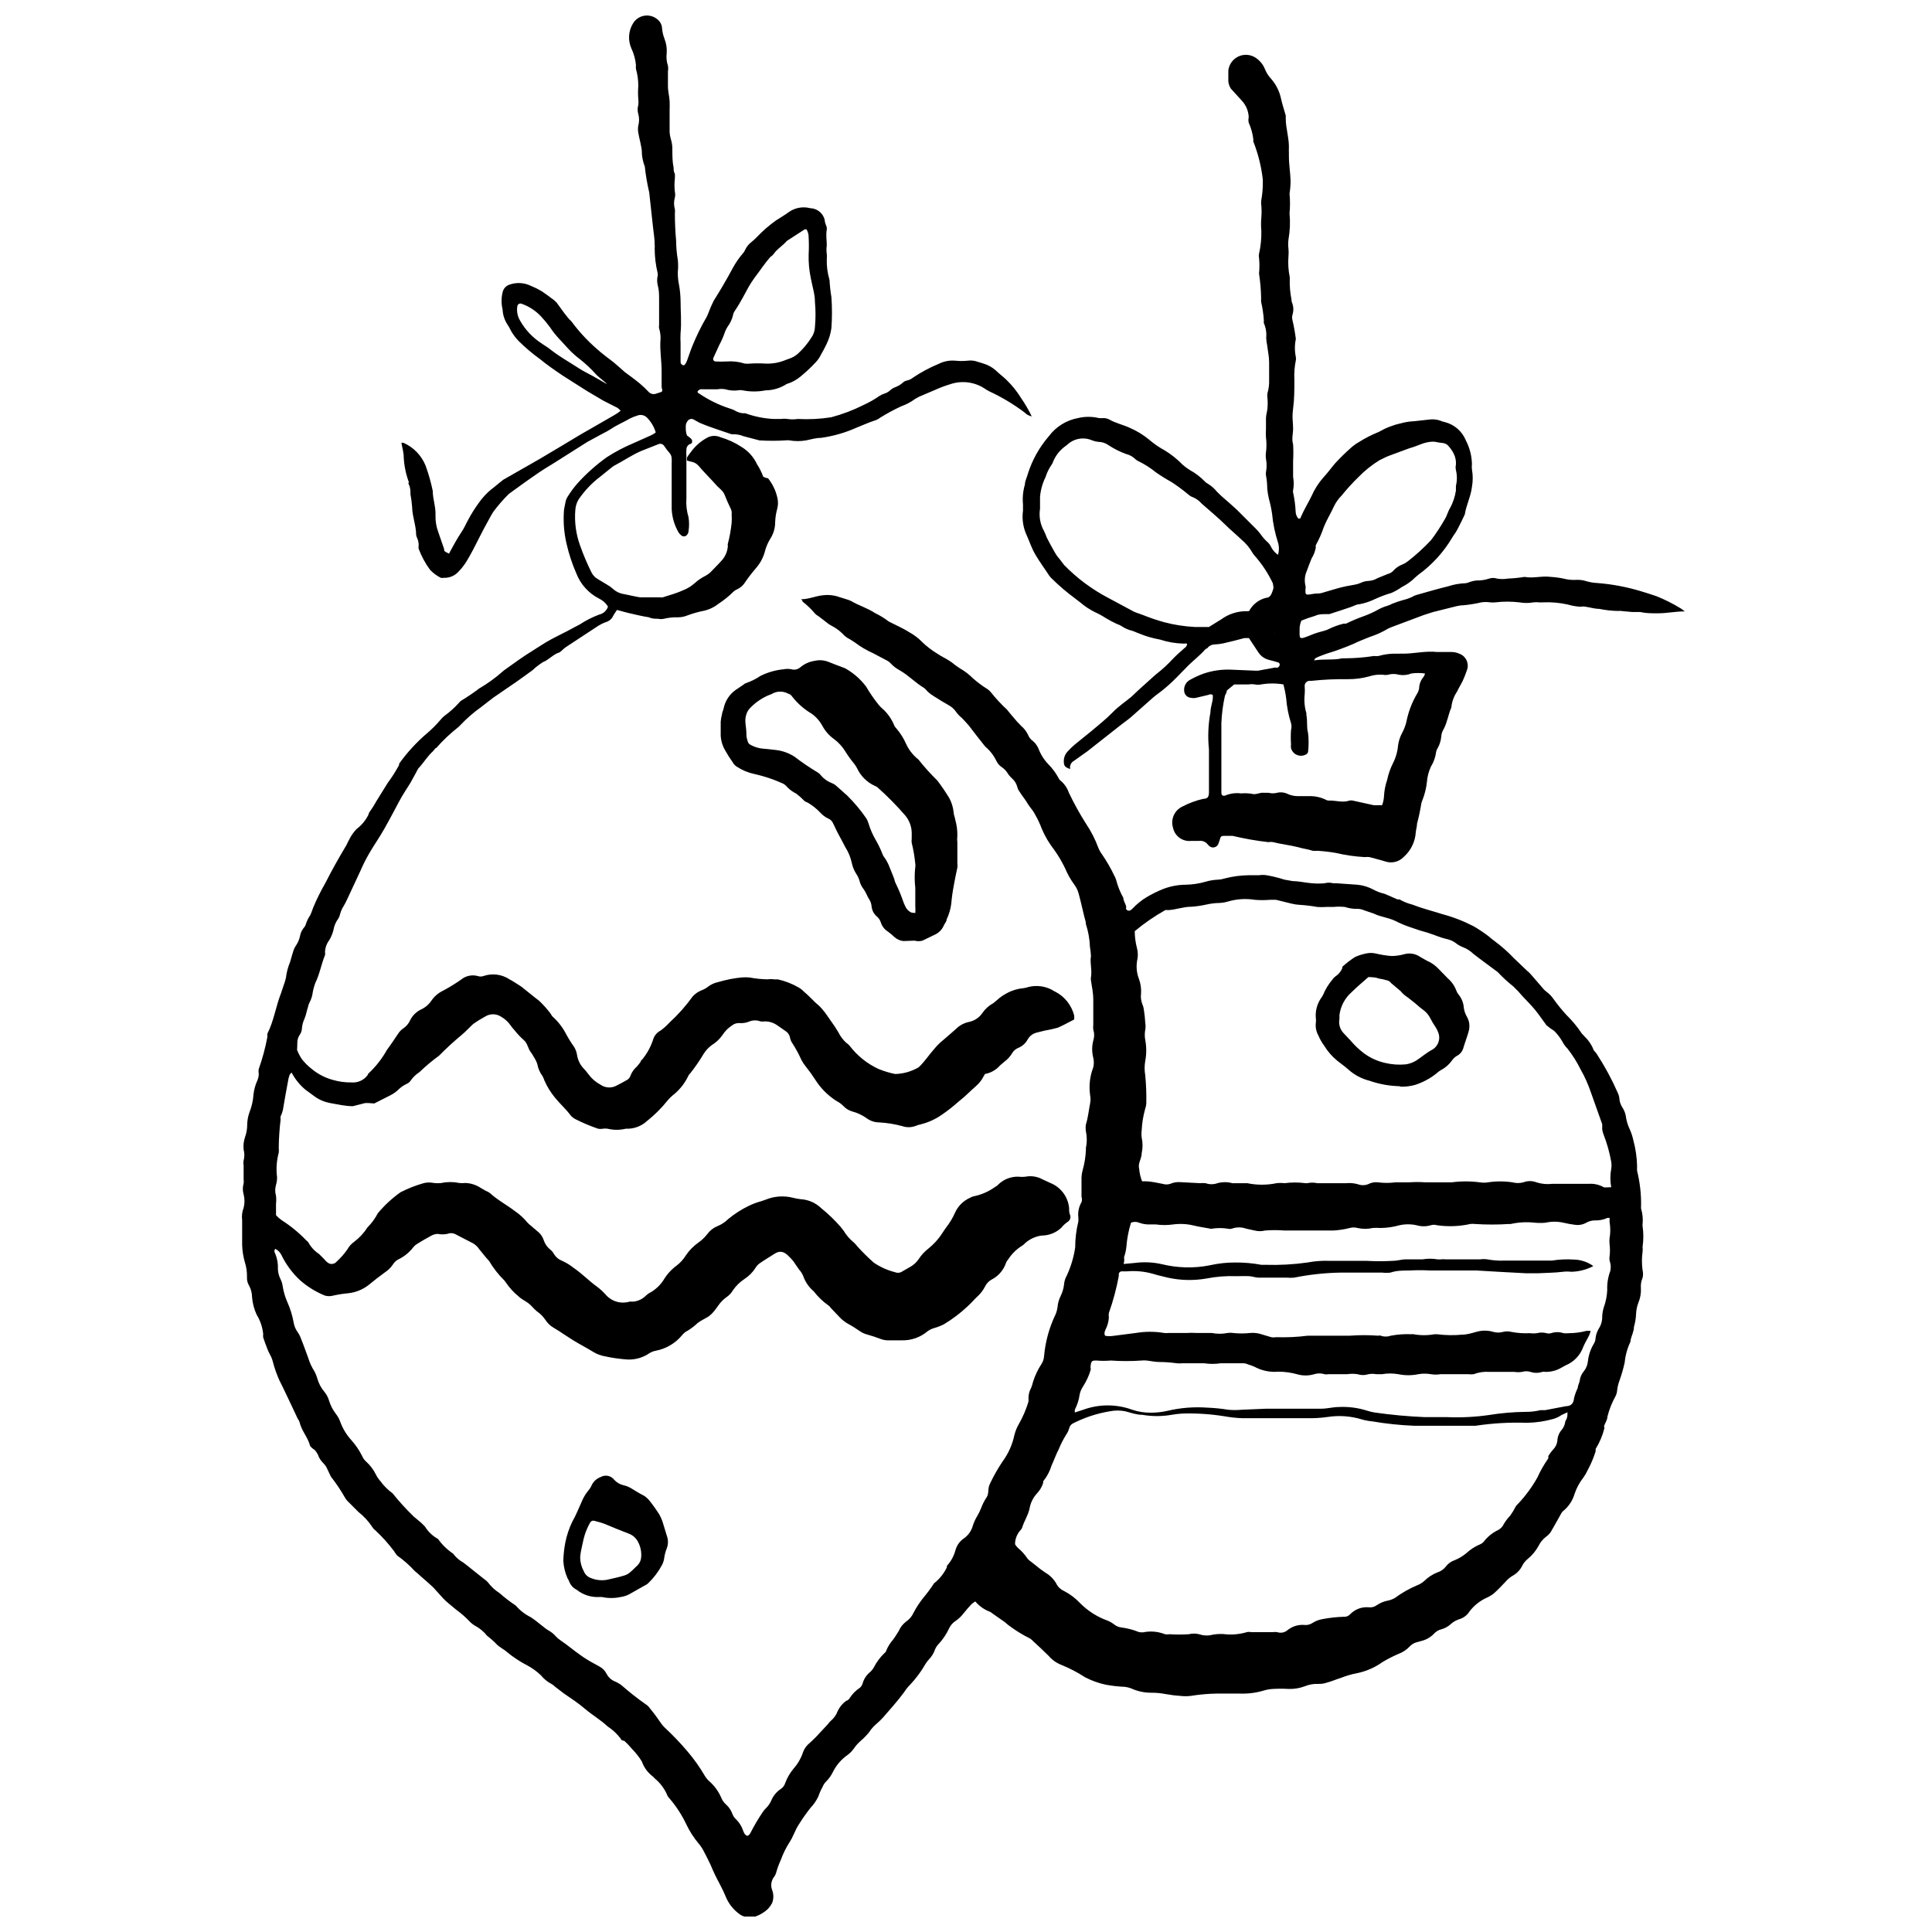
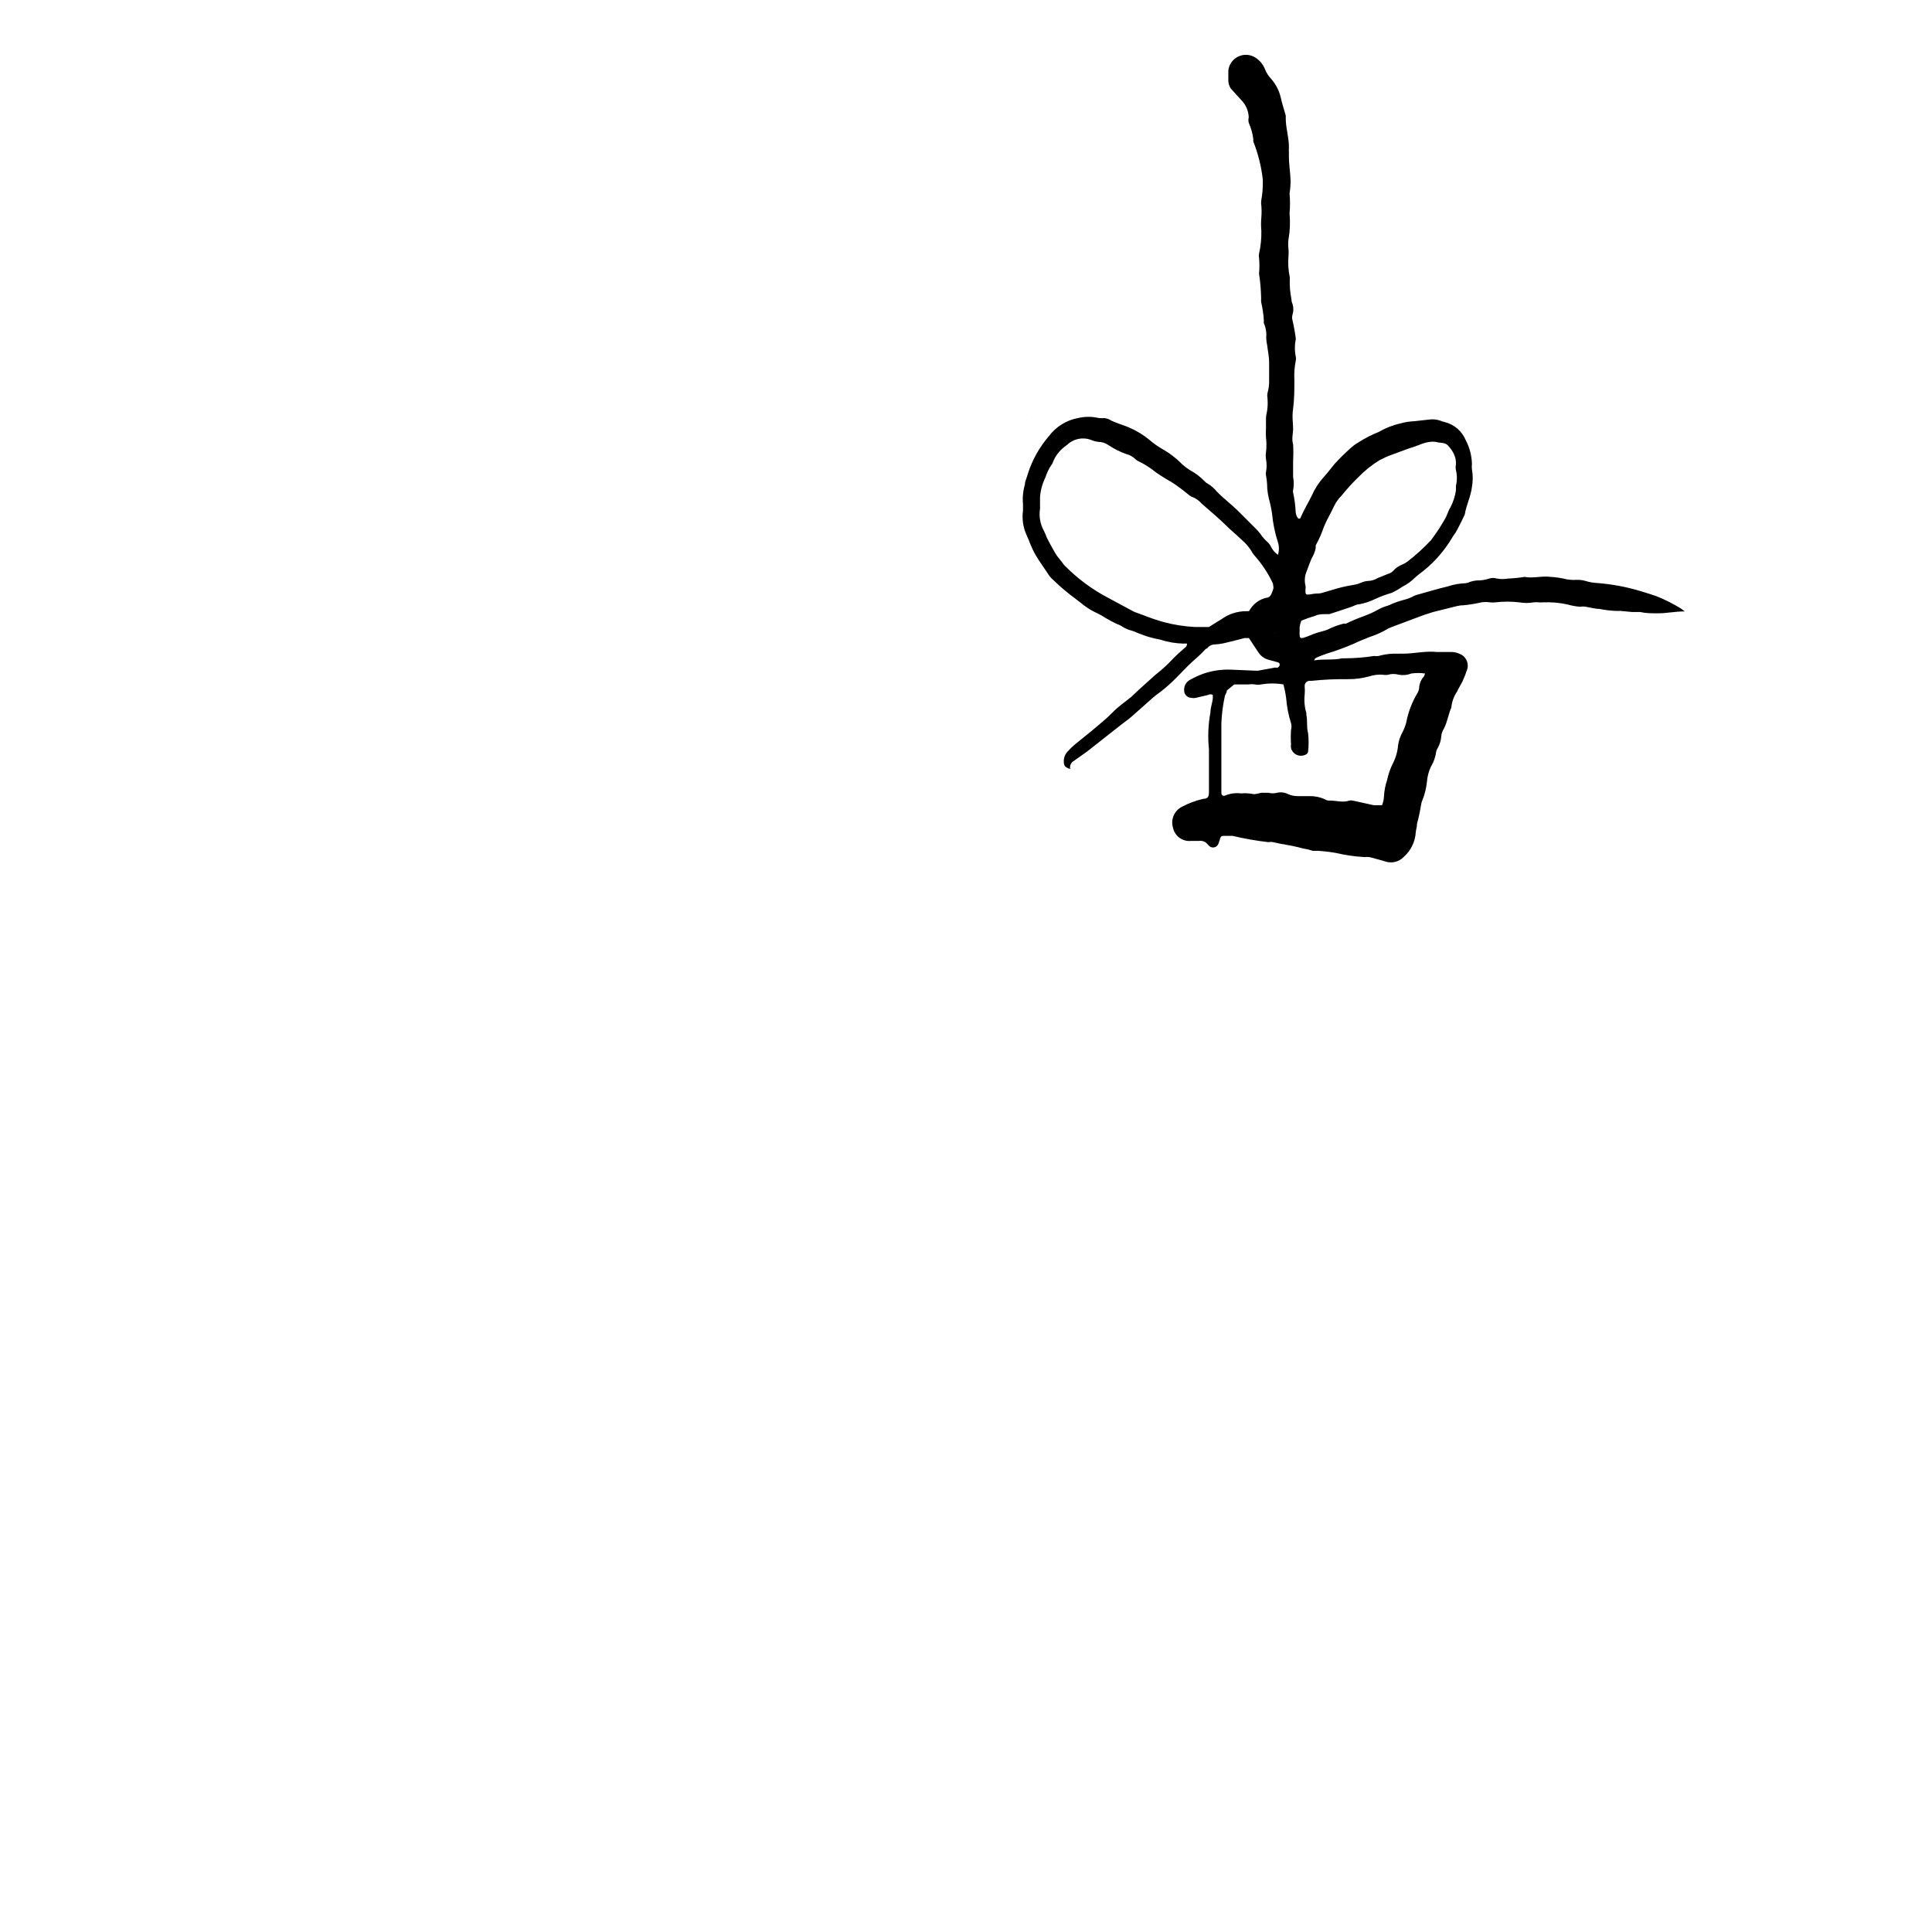
<svg xmlns="http://www.w3.org/2000/svg" width="800px" height="800px" version="1.1" viewBox="144 144 512 512">
  <defs>
    <clipPath id="a">
-       <path d="m208 148.09h372v503.81h-372z" />
-     </clipPath>
+       </clipPath>
  </defs>
  <g clip-path="url(#a)">
    <path d="m417.45 254.35c-0.746-0.137-1.43-0.508-1.953-1.059-2.898-2.18-6.019-4.047-9.309-5.574l-0.891-0.5-0.004-0.004c-2.746-1.965-6.277-2.484-9.477-1.391-1.41 0.422-2.789 0.941-4.125 1.559l-4.07 1.727-1.113 0.613v0.004c-1.121 0.832-2.363 1.488-3.68 1.949-1.918 0.895-3.777 1.898-5.574 3.012-0.445 0.355-0.957 0.621-1.508 0.781-1.562 0.5-3.121 1.227-4.684 1.84-3.012 1.352-6.203 2.273-9.477 2.731-1.34 0-2.621 0.391-3.957 0.668-1.457 0.254-2.945 0.254-4.406 0-0.348-0.051-0.707-0.051-1.059 0-2.301 0.141-4.609 0.141-6.91 0l-4.238-1.113c-0.797-0.332-1.648-0.504-2.508-0.504h-0.613c-2.844-1.004-5.574-1.785-8.531-3.066l-1.617-0.891c-0.473-0.23-1.043-0.117-1.395 0.277-0.441 0.465-0.664 1.094-0.613 1.73 0 0.781 0 1.504 0.336 2.285 0.355 0.234 0.691 0.492 1.004 0.781 0.5 0.445 0.445 1.227 0 1.395-0.707 0.18-1.195 0.828-1.172 1.559-0.055 0.559-0.055 1.117 0 1.672v8.863 2.34 0.004c-0.125 1.691 0.066 3.394 0.559 5.019 0.195 1.234 0.195 2.496 0 3.734-0.008 0.281-0.105 0.555-0.277 0.781-0.148 0.285-0.414 0.488-0.73 0.551-0.312 0.066-0.641-0.016-0.887-0.219-0.285-0.219-0.531-0.48-0.727-0.781-1.102-1.883-1.734-4.008-1.84-6.188v-5.574-6.578c0.027-0.41 0.027-0.82 0-1.227 0-0.578-0.219-1.137-0.613-1.562-0.508-0.578-0.973-1.191-1.395-1.84-0.328-0.492-0.961-0.68-1.504-0.445l-4.516 1.785c-2.508 1.059-4.793 2.676-7.191 3.902-0.375 0.227-0.73 0.488-1.059 0.781l-2.621 2.117c-2.227 1.684-4.164 3.719-5.742 6.019-0.52 0.844-0.824 1.801-0.891 2.789-0.273 3.234 0.164 6.488 1.281 9.531 0.844 2.383 1.832 4.707 2.953 6.969 0.355 0.773 0.941 1.414 1.676 1.84l2.508 1.504v0.004c0.562 0.305 1.086 0.68 1.559 1.113 0.84 0.762 1.891 1.246 3.012 1.395 1.395 0.277 2.731 0.613 4.125 0.836h5.242c0.273 0.059 0.559 0.059 0.836 0 1.953-0.613 3.902-1.172 5.574-1.953v0.004c1.039-0.434 2-1.039 2.844-1.785 0.887-0.801 1.883-1.477 2.953-2.008 0.609-0.332 1.156-0.766 1.617-1.281 0.781-0.836 1.617-1.617 2.34-2.453h0.004c1.117-1.094 1.793-2.562 1.895-4.125-0.051-0.203-0.051-0.414 0-0.613 0.488-1.828 0.824-3.691 1.004-5.574 0.055-0.707 0.055-1.414 0-2.121 0.09-0.613-0.027-1.242-0.336-1.781-0.559-1.113-1.004-2.176-1.449-3.289v-0.004c-0.219-0.598-0.582-1.133-1.059-1.559-0.742-0.652-1.434-1.359-2.062-2.117-1.281-1.395-2.621-2.731-3.848-4.18v-0.004c-0.512-0.602-1.227-0.996-2.008-1.113l-1.059-0.277v-0.004c-0.043-0.277-0.043-0.559 0-0.836 0.445-0.727 1.004-1.395 1.504-2.062 1.121-1.363 2.504-2.481 4.07-3.289 1.047-0.477 2.246-0.477 3.289 0 1.977 0.574 3.856 1.438 5.574 2.566 1.805 1.098 3.242 2.707 4.129 4.625 0.66 1.016 1.199 2.098 1.613 3.234 0.383 0.258 0.824 0.414 1.285 0.445 1.188 1.484 2.027 3.219 2.453 5.074 0.25 0.969 0.25 1.984 0 2.953-0.32 1.148-0.508 2.324-0.559 3.512 0.02 1.625-0.445 3.219-1.34 4.574-0.551 0.906-0.98 1.879-1.281 2.898-0.414 1.773-1.254 3.422-2.453 4.793-1.102 1.277-2.125 2.617-3.066 4.016-0.496 0.699-1.168 1.258-1.949 1.617-0.328 0.133-0.629 0.32-0.895 0.555-1.238 1.234-2.602 2.336-4.066 3.293-1.281 1.012-2.797 1.684-4.406 1.949-1.285 0.285-2.555 0.66-3.789 1.113-0.797 0.332-1.648 0.504-2.512 0.504-1.254-0.035-2.512 0.094-3.734 0.391-0.496 0.113-1.008 0.113-1.504 0-0.781 0-1.672 0-2.453-0.391-1.84-0.277-3.566-0.727-5.574-1.172l-2.898-0.781c-0.336 0.5-0.668 0.949-0.949 1.449-0.359 0.875-1.102 1.531-2.008 1.785-0.91 0.332-1.77 0.785-2.562 1.34l-7.805 5.129c-0.41 0.246-0.785 0.547-1.117 0.891-0.25 0.258-0.531 0.48-0.836 0.668-1.672 0.5-2.731 1.953-4.348 2.566-1 0.629-1.934 1.359-2.789 2.172l-3.957 2.844-6.41 4.402-3.176 2.453-0.004 0.004c-2.012 1.43-3.879 3.055-5.574 4.848 0 0-0.277 0.336-0.445 0.445v0.004c-2.141 1.668-4.121 3.535-5.91 5.574-0.336 0-0.613 0.668-0.891 0.891-1.504 1.34-2.453 3.066-3.848 4.516-0.238 0.352-0.441 0.727-0.613 1.117l-1.504 2.731c-1.004 1.617-2.062 3.176-2.953 4.852-0.891 1.672-2.621 4.961-4.016 7.414s-2.621 4.125-3.848 6.242c-1.227 2.117-1.672 3.121-2.398 4.738l-3.512 7.527c-0.281 0.629-0.598 1.246-0.949 1.84-0.426 0.652-0.746 1.367-0.945 2.117-0.09 0.41-0.242 0.805-0.445 1.172-0.695 0.918-1.152 1.988-1.34 3.121-0.23 0.945-0.605 1.848-1.113 2.676-0.68 0.906-1.07 1.992-1.117 3.125 0.059 0.273 0.059 0.559 0 0.836-1.004 2.398-1.395 5.016-2.566 7.359h0.004c-0.371 0.988-0.633 2.016-0.781 3.062-0.152 0.762-0.414 1.492-0.781 2.176-0.188 0.367-0.32 0.762-0.391 1.172-0.336 1.004-0.5 2.062-0.891 3.012v-0.004c-0.43 0.891-0.676 1.859-0.727 2.844-0.059 0.566-0.273 1.105-0.613 1.562-0.836 1.227-0.5 2.566-0.668 3.902 0.328 0.836 0.742 1.641 1.227 2.398 0.777 1 1.676 1.898 2.676 2.676 1.629 1.352 3.531 2.34 5.574 2.898 1.613 0.469 3.285 0.695 4.961 0.668 1.645 0.141 3.246-0.574 4.238-1.895 0.062-0.156 0.137-0.305 0.223-0.445 1.953-1.812 3.609-3.918 4.906-6.246 1.113-1.504 2.176-3.121 3.234-4.684 0.297-0.387 0.652-0.727 1.059-1 0.832-0.551 1.488-1.324 1.895-2.231 0.598-1.211 1.578-2.191 2.789-2.789 1.152-0.516 2.137-1.348 2.844-2.398 0.797-1.16 1.895-2.086 3.176-2.676 1.594-0.859 3.141-1.809 4.629-2.844 1.215-1.027 2.859-1.402 4.402-1 0.523 0.195 1.098 0.195 1.617 0 2.301-0.781 4.832-0.449 6.859 0.891 0.949 0.5 1.84 1.113 2.731 1.672l0.5 0.336c1.562 1.227 3.066 2.508 4.629 3.68 1.121 1.059 2.148 2.215 3.066 3.453 0 0 0.336 0.668 0.613 0.836v0.004c1.41 1.285 2.582 2.812 3.457 4.516 0.633 1.176 1.34 2.312 2.117 3.398 0.402 0.645 0.668 1.367 0.781 2.121 0.191 1.254 0.73 2.434 1.559 3.398 0.551 0.555 1.051 1.152 1.508 1.785 0.84 1.137 1.926 2.07 3.176 2.731 1.184 0.824 2.715 0.953 4.016 0.336 1.059-0.5 2.008-1.059 3.012-1.617 0.426-0.246 0.746-0.645 0.891-1.117 0.352-0.922 0.926-1.746 1.672-2.394 0.383-0.422 0.738-0.871 1.059-1.34 0 0 0-0.391 0.336-0.5 1.359-1.641 2.383-3.539 3.012-5.574 0.348-0.949 1.047-1.727 1.949-2.176 0.848-0.633 1.629-1.34 2.34-2.117 2.277-2.09 4.332-4.406 6.133-6.914 0.621-0.68 1.383-1.211 2.231-1.562 0.598-0.219 1.16-0.52 1.672-0.891 0.828-0.664 1.805-1.125 2.844-1.34 2.019-0.605 4.094-1.016 6.188-1.227 0.688-0.055 1.379-0.055 2.066 0 1.598 0.305 3.219 0.473 4.848 0.504 0.555-0.086 1.117-0.086 1.672 0 0.336 0.023 0.672 0.023 1.004 0 1.961 0.43 3.844 1.164 5.574 2.172 0.496 0.289 0.949 0.645 1.34 1.062 1.449 1.172 2.676 2.676 4.125 3.848v-0.004c0.742 0.758 1.414 1.578 2.008 2.453l2.062 2.953 1.004 1.617v0.004c0.504 1.004 1.184 1.91 2.008 2.676 0.352 0.234 0.672 0.516 0.945 0.836 2.012 2.633 4.633 4.734 7.641 6.133 1.422 0.578 2.894 1.027 4.402 1.336 2.199-0.055 4.348-0.668 6.242-1.781 1.562-1.449 2.676-3.234 4.07-4.793v-0.004c0.477-0.598 1-1.156 1.562-1.672 1.449-1.281 2.898-2.453 4.293-3.734 0.965-0.945 2.188-1.582 3.512-1.84 1.383-0.305 2.598-1.121 3.402-2.285 0.758-1.117 1.77-2.031 2.953-2.676l0.949-0.781c0.789-0.727 1.668-1.344 2.617-1.84 1.359-0.75 2.859-1.203 4.406-1.34 0.477-0.059 0.941-0.168 1.395-0.332 2.086-0.5 4.285-0.223 6.188 0.777 0 0 0.559 0.391 0.891 0.5v0.004c2.465 1.285 4.266 3.555 4.961 6.242 0.059 0.371 0.059 0.746 0 1.117-1.449 0.727-2.898 1.562-4.348 2.176v-0.004c-1.156 0.32-2.328 0.582-3.512 0.781l-2.008 0.5v0.004c-1.043 0.234-1.934 0.902-2.453 1.84-0.547 1.016-1.434 1.805-2.508 2.231-0.648 0.27-1.195 0.738-1.562 1.336-0.535 0.918-1.258 1.715-2.117 2.34l-1.113 0.949c-1.039 1.195-2.457 2.004-4.016 2.285l-0.727 1.281h0.004c-0.449 0.707-0.992 1.344-1.617 1.898-1.562 1.34-2.953 2.844-4.57 4.07h-0.004c-1.406 1.266-2.898 2.438-4.457 3.512-1.688 1.191-3.574 2.059-5.578 2.562-0.551 0.117-1.094 0.285-1.613 0.504-1.07 0.359-2.223 0.359-3.289 0-2.043-0.555-4.137-0.895-6.246-1.004-1.211-0.016-2.387-0.43-3.344-1.172-1.137-0.789-2.398-1.375-3.734-1.727-0.898-0.266-1.707-0.766-2.344-1.449-0.539-0.539-1.16-0.992-1.84-1.34-2.246-1.426-4.148-3.328-5.574-5.574-0.793-1.234-1.648-2.426-2.566-3.57-0.453-0.547-0.844-1.148-1.168-1.781-0.652-1.469-1.418-2.887-2.285-4.238-0.379-0.508-0.625-1.102-0.727-1.727-0.168-0.699-0.609-1.305-1.227-1.672l-2.176-1.508c-0.93-0.648-2.039-1-3.176-1.004-0.406 0.055-0.82 0.055-1.227 0-0.934-0.359-1.965-0.359-2.898 0-0.844 0.367-1.762 0.52-2.676 0.445-0.703-0.043-1.398 0.176-1.953 0.613-1.008 0.648-1.863 1.504-2.508 2.512-0.766 1.102-1.754 2.031-2.898 2.731-0.844 0.621-1.562 1.398-2.117 2.285-1.074 1.805-2.266 3.539-3.57 5.184-0.27 0.246-0.48 0.551-0.613 0.895-0.973 1.965-2.387 3.68-4.125 5.016-0.418 0.363-0.809 0.754-1.172 1.172-1.637 2.066-3.508 3.938-5.574 5.574-1.516 1.387-3.523 2.109-5.574 2.008-1.594 0.391-3.258 0.391-4.852 0-0.406-0.055-0.82-0.055-1.227 0-0.422 0.082-0.859 0.082-1.281 0-2.043-0.695-4.039-1.535-5.965-2.508-0.516-0.258-0.969-0.617-1.34-1.059-1.227-1.672-2.844-3.066-4.18-4.738v-0.004c-1.109-1.352-2.031-2.856-2.731-4.457-0.133-0.406-0.301-0.797-0.504-1.172-0.711-0.953-1.188-2.062-1.395-3.234-0.234-0.668-0.555-1.305-0.945-1.895-0.227-0.43-0.488-0.84-0.781-1.227-0.781-1.004-0.836-2.398-1.895-3.234-0.891-0.805-1.711-1.68-2.453-2.621-0.348-0.363-0.664-0.754-0.949-1.168-0.676-0.992-1.57-1.812-2.621-2.398-1.273-0.809-2.902-0.809-4.18 0-1.055 0.578-2.078 1.211-3.066 1.895l-0.445 0.391c-0.891 0.836-1.672 1.727-2.621 2.508-2.117 1.754-4.148 3.617-6.078 5.578-1.824 1.324-3.559 2.777-5.184 4.348-0.891 0.574-1.664 1.312-2.285 2.172-0.262 0.43-0.652 0.762-1.113 0.949-0.879 0.406-1.672 0.977-2.344 1.672-0.59 0.527-1.246 0.977-1.949 1.34l-4.293 2.176-1.562-0.113h-0.836l-3.289 0.836c-2.008 0-4.016-0.5-6.019-0.836-1.469-0.27-2.859-0.859-4.07-1.73l-2.508-1.84c-1.488-1.258-2.719-2.793-3.625-4.516 0 0-0.5 0.445-0.559 0.727-0.188 0.523-0.32 1.066-0.391 1.617-0.445 2.285-0.836 4.57-1.227 6.856-0.102 0.836-0.348 1.645-0.723 2.398-0.059 0.277-0.059 0.559 0 0.836-0.309 2.496-0.473 5.012-0.504 7.527 0.059 0.426 0.059 0.855 0 1.281-0.566 2.106-0.719 4.301-0.445 6.465 0.02 0.699-0.078 1.395-0.277 2.066-0.281 0.945-0.281 1.953 0 2.898 0.082 0.684 0.082 1.375 0 2.062v1.227 1.84c0.449 0.5 0.953 0.949 1.504 1.336 2.359 1.5 4.531 3.277 6.469 5.297 0 0 0.5 0.391 0.613 0.613 0.688 1.234 1.66 2.289 2.844 3.066l1.34 1.34h-0.004c0.254 0.336 0.555 0.637 0.891 0.891 0.363 0.293 0.824 0.43 1.285 0.375 0.461-0.051 0.883-0.289 1.168-0.652 1.047-0.953 1.98-2.019 2.789-3.18 0.441-0.793 1.051-1.477 1.785-2.008 1.41-1.055 2.621-2.359 3.566-3.848 1.098-1.094 2.019-2.356 2.731-3.734 1.758-2.113 3.781-3.984 6.023-5.574 2.012-1.027 4.121-1.852 6.297-2.453 0.828-0.168 1.684-0.168 2.512 0 0.684 0.082 1.375 0.082 2.062 0 1.523-0.324 3.102-0.324 4.625 0 0.559 0.059 1.117 0.059 1.672 0 1.477 0.051 2.906 0.516 4.129 1.34l1.281 0.727v-0.004c0.395 0.16 0.766 0.367 1.113 0.613 2.062 1.895 4.461 3.121 6.633 4.793l0.004 0.004c1.234 0.836 2.344 1.852 3.289 3.008 0.324 0.344 0.68 0.664 1.059 0.949l1.953 1.672h-0.004c0.629 0.574 1.09 1.305 1.34 2.117 0.32 0.941 0.898 1.773 1.672 2.398 0.441 0.348 0.801 0.785 1.059 1.281 0.5 0.793 1.242 1.398 2.121 1.73 1.074 0.484 2.086 1.102 3.008 1.84 2.231 1.504 4.07 3.457 6.242 5.016h0.004c0.895 0.672 1.719 1.441 2.453 2.285 1.57 1.703 3.973 2.352 6.188 1.672h1.059c1.273-0.152 2.457-0.746 3.344-1.672 0.402-0.359 0.852-0.66 1.34-0.891 1.328-0.812 2.453-1.918 3.289-3.234 0.875-1.457 2.031-2.727 3.398-3.734 0.953-0.719 1.766-1.609 2.398-2.621 0.895-1.348 2.027-2.519 3.344-3.457 0.934-0.648 1.762-1.438 2.453-2.34 0.684-0.926 1.609-1.641 2.676-2.062 1.047-0.422 1.992-1.047 2.789-1.84 1.707-1.414 3.578-2.613 5.574-3.57 1.004-0.48 2.051-0.871 3.125-1.168l1.172-0.391h-0.004c2.293-0.961 4.836-1.156 7.25-0.559 0.676 0.18 1.363 0.309 2.062 0.391 2.094 0.109 4.078 0.98 5.574 2.453 1.855 1.492 3.574 3.156 5.129 4.961l0.781 1.004c0.684 1.152 1.57 2.172 2.617 3.012 0.363 0.344 0.699 0.715 1.004 1.113 1.367 1.516 2.82 2.949 4.352 4.293 1.695 1.152 3.582 2.004 5.574 2.508 0.516 0.223 1.098 0.223 1.617 0l2.34-1.34v0.004c0.941-0.508 1.742-1.234 2.34-2.117 0.691-1.07 1.559-2.012 2.566-2.789 1.438-1.152 2.68-2.523 3.68-4.07 0.336-0.5 0.668-1.059 1.059-1.562 0.91-1.164 1.68-2.438 2.285-3.789 0.793-1.824 2.25-3.277 4.07-4.07 0.301-0.199 0.645-0.332 1.004-0.391 2.012-0.414 3.91-1.25 5.574-2.453 0.383-0.191 0.723-0.457 1.004-0.781 1.41-1.301 3.269-2 5.184-1.949 0.629 0.082 1.27 0.082 1.898 0 1.543-0.297 3.141-0.039 4.516 0.723l2.062 0.949c2.746 1.102 4.656 3.637 4.961 6.578 0 0.727 0 1.395 0.336 2.117l-0.004 0.004c0.121 0.637-0.168 1.277-0.723 1.613-0.637 0.434-1.199 0.957-1.672 1.562-1.422 1.328-3.297 2.066-5.242 2.062-1.613 0.227-3.129 0.922-4.348 2.008-0.219 0.266-0.484 0.492-0.781 0.668-1.504 0.93-2.781 2.188-3.734 3.68-0.277 0.305-0.488 0.668-0.613 1.059-0.668 1.832-2 3.348-3.734 4.238-0.781 0.426-1.406 1.09-1.785 1.895-0.422 0.82-0.969 1.574-1.617 2.231-1.059 0.949-1.953 2.062-2.953 2.953-1.906 1.797-4 3.387-6.246 4.742-0.801 0.414-1.641 0.75-2.508 1-0.684 0.176-1.324 0.48-1.895 0.895-1.898 1.605-4.316 2.457-6.801 2.394h-3.625c-0.707 0.004-1.406-0.129-2.062-0.387-1.172-0.445-2.34-0.836-3.566-1.172-0.684-0.176-1.328-0.477-1.898-0.891-1.164-0.809-2.375-1.555-3.621-2.231-0.59-0.383-1.133-0.832-1.617-1.34l-2.453-2.566v0.004c-0.141-0.242-0.332-0.453-0.559-0.613-1.504-1.059-2.836-2.336-3.957-3.793-1.156-0.977-2.059-2.219-2.621-3.625-0.27-0.805-0.707-1.547-1.281-2.172-0.5-0.668-0.949-1.395-1.449-2.117-0.359-0.457-0.75-0.887-1.172-1.285-1.449-1.562-2.621-1.562-3.902-0.727-1.281 0.836-2.621 1.617-3.902 2.508v0.004c-0.457 0.324-0.836 0.742-1.117 1.227-0.762 1.184-1.77 2.188-2.953 2.953-1.184 0.785-2.203 1.789-3.012 2.957-0.426 0.738-1.02 1.367-1.727 1.84-0.848 0.613-1.582 1.367-2.176 2.231-0.359 0.543-0.75 1.062-1.168 1.559-0.391 0.484-0.84 0.914-1.34 1.281-0.949 0.613-2.008 1.059-2.898 1.727v0.004c-0.816 0.777-1.715 1.469-2.676 2.062-0.613 0.301-1.148 0.738-1.562 1.281-1.742 2.074-4.141 3.492-6.801 4.016-0.766 0.129-1.488 0.438-2.117 0.891-1.859 1.176-4.066 1.668-6.246 1.395-1.742-0.148-3.473-0.406-5.184-0.781-1.105-0.188-2.164-0.586-3.121-1.172-1.727-1.059-3.566-2.008-5.297-3.066l-2.508-1.617c-0.836-0.559-1.727-1.172-2.621-1.672-0.926-0.527-1.711-1.273-2.285-2.172-0.598-0.879-1.355-1.633-2.231-2.231-0.836-0.668-1.449-1.562-2.285-2.176-0.836-0.613-1.84-1.059-2.566-1.785v0.004c-1.316-1.066-2.461-2.328-3.398-3.738l-0.391-0.5c-1.555-1.531-2.902-3.254-4.016-5.129l-0.836-0.949-1.727-2.117c-0.43-0.66-1-1.211-1.672-1.617l-4.852-2.508c-0.641-0.273-1.367-0.273-2.008 0-0.828 0.164-1.68 0.164-2.508 0-0.586 0.008-1.16 0.16-1.672 0.445-1.34 0.727-2.621 1.449-3.848 2.231-0.367 0.219-0.688 0.5-0.949 0.836-1.074 1.402-2.469 2.531-4.07 3.289-0.547 0.305-1.008 0.746-1.336 1.281-0.582 0.875-1.344 1.613-2.231 2.176-1.395 1.004-2.731 2.062-4.016 3.121-1.59 1.305-3.527 2.117-5.574 2.344-1.328 0.121-2.652 0.324-3.957 0.613-0.746 0.219-1.539 0.219-2.285 0-2.406-0.98-4.629-2.356-6.578-4.07-2.059-1.922-3.742-4.211-4.961-6.746-0.348-0.688-0.918-1.238-1.617-1.562-0.281 0.363-0.281 0.867 0 1.227 0.547 1.305 0.793 2.715 0.723 4.125 0.031 0.914 0.258 1.809 0.668 2.621 0.316 0.633 0.523 1.309 0.613 2.008 0.223 1.383 0.617 2.731 1.172 4.012 0.805 1.781 1.387 3.652 1.73 5.578 0.152 0.906 0.516 1.766 1.059 2.508 0.402 0.582 0.723 1.223 0.945 1.895 0.668 1.617 1.227 3.289 1.84 4.906 0.387 1.281 0.949 2.5 1.676 3.625 0.305 0.562 0.551 1.164 0.723 1.781 0.367 1.359 1.035 2.617 1.953 3.68 0.527 0.664 0.926 1.418 1.168 2.231 0.395 1.293 1.016 2.5 1.84 3.57 0.512 0.652 0.906 1.387 1.172 2.172 0.648 1.723 1.613 3.312 2.844 4.684 1.18 1.309 2.172 2.769 2.953 4.348 0.219 0.508 0.543 0.965 0.949 1.34 1.109 0.988 2.019 2.18 2.676 3.512 0.305 0.629 0.699 1.211 1.172 1.727 0.902 1.238 1.992 2.332 3.231 3.234 1.73 2.156 3.594 4.207 5.578 6.133l1.004 0.836h-0.004c0.723 0.555 1.395 1.172 2.008 1.84 0.848 1.379 2.039 2.512 3.457 3.289 1.094 1.531 2.453 2.852 4.016 3.902 0.711 0.965 1.625 1.766 2.676 2.344 0.781 0.559 1.562 1.227 2.34 1.84l3.289 2.621v-0.004c0.355 0.234 0.672 0.516 0.949 0.836 0.82 1.109 1.844 2.055 3.012 2.789 1.371 1.211 2.824 2.328 4.348 3.344 1.098 1.281 2.445 2.324 3.957 3.066 1.227 0.781 2.34 1.785 3.512 2.676 0.32 0.262 0.656 0.504 1.004 0.727 0.828 0.43 1.566 1.016 2.176 1.727 0.332 0.359 0.707 0.68 1.113 0.949 1.84 1.227 3.566 2.731 5.574 4.125 1.141 0.801 2.332 1.527 3.57 2.176l1.113 0.613c0.891 0.445 1.617 1.168 2.062 2.062 0.457 0.875 1.207 1.566 2.121 1.949 0.652 0.273 1.273 0.629 1.84 1.059 2.012 1.766 4.113 3.422 6.297 4.965 0.316 0.172 0.598 0.398 0.836 0.668 1.004 1.227 2.008 2.508 2.898 3.848 0.422 0.641 0.906 1.238 1.453 1.781 2.113 1.957 4.106 4.043 5.965 6.246 1.734 2.031 3.281 4.215 4.625 6.523 0.332 0.543 0.746 1.031 1.227 1.449 1.316 1.172 2.363 2.617 3.066 4.234 0.289 0.73 0.746 1.383 1.34 1.898 0.727 0.652 1.285 1.477 1.617 2.394 0.211 0.602 0.578 1.141 1.059 1.562 0.801 0.801 1.41 1.773 1.781 2.844 0.078 0.273 0.191 0.535 0.336 0.781 0.152 0.301 0.41 0.539 0.727 0.668 0.5 0 0.668-0.391 0.891-0.727 0.984-1.922 2.082-3.785 3.289-5.574 0.27-0.41 0.586-0.785 0.949-1.113 0.539-0.551 0.973-1.191 1.281-1.898 0.512-1.25 1.383-2.316 2.508-3.066 0.602-0.387 1.039-0.98 1.227-1.672 0.523-1.379 1.277-2.66 2.231-3.789 1.07-1.199 1.887-2.602 2.398-4.125 0.27-0.82 0.727-1.562 1.336-2.176 0.781-0.668 1.562-1.449 2.285-2.176l3.012-3.234v0.004c0.234-0.355 0.516-0.672 0.836-0.949 0.812-0.68 1.43-1.566 1.785-2.562 0.52-1.09 1.305-2.027 2.285-2.734 0.336 0 0.781-0.445 0.949-0.781 0.699-1.062 1.609-1.973 2.676-2.676 0.352-0.328 0.605-0.754 0.723-1.227 0.352-1.164 1.051-2.195 2.008-2.953 0.355-0.32 0.656-0.695 0.891-1.113 0.734-1.461 1.715-2.781 2.898-3.902 0.227-0.16 0.387-0.398 0.449-0.672 0.438-1.035 1.043-1.996 1.781-2.844 0.559-0.727 1.004-1.504 1.504-2.285h0.004c0.418-0.992 1.09-1.859 1.949-2.508 0.883-0.59 1.582-1.422 2.008-2.398 0.719-1.355 1.559-2.641 2.508-3.844 1.047-1.242 2.016-2.543 2.898-3.902 1.445-1.133 2.609-2.582 3.402-4.238-0.012-0.129-0.012-0.262 0-0.391 1.09-1.188 1.875-2.621 2.285-4.18 0.367-1.312 1.199-2.441 2.34-3.18 1.133-0.836 1.938-2.039 2.289-3.402 0.297-0.875 0.691-1.715 1.168-2.508 0.391-0.66 0.727-1.348 1.004-2.062 0.371-1 0.859-1.953 1.449-2.844 0.613-0.891 0.336-2.062 0.668-3.066l0.336-0.781v0.004c0.926-1.934 1.988-3.797 3.18-5.578 1.559-2.102 2.641-4.516 3.176-7.078 0.258-1.016 0.652-1.988 1.172-2.898 1.082-1.883 1.941-3.887 2.562-5.965 0.031-0.297 0.031-0.598 0-0.895-0.004-0.977 0.246-1.938 0.727-2.785 0.199-0.531 0.367-1.07 0.5-1.617 0.527-1.656 1.277-3.234 2.231-4.684 0.387-0.602 0.617-1.293 0.668-2.008 0.336-3.871 1.375-7.648 3.066-11.148 0.246-0.59 0.414-1.207 0.504-1.84 0.078-1.051 0.363-2.07 0.836-3.012 0.465-0.945 0.766-1.965 0.891-3.012 0.059-0.844 0.305-1.66 0.727-2.394 1.102-2.371 1.852-4.887 2.231-7.473 0-2.309 0.281-4.613 0.836-6.856 0.027-0.352 0.027-0.707 0-1.059-0.172-1.414 0.121-2.84 0.836-4.07 0.168-0.449 0.168-0.945 0-1.395v-5.074c0.012-0.641 0.105-1.277 0.277-1.895 0.52-1.816 0.82-3.688 0.895-5.574-0.027-0.148-0.027-0.301 0-0.445 0.305-1.434 0.305-2.918 0-4.352-0.109-0.625-0.109-1.266 0-1.895 0.559-1.727 0.727-3.566 1.113-5.574 0.137-0.699 0.137-1.418 0-2.117-0.363-2.504-0.074-5.059 0.836-7.414 0.191-0.828 0.191-1.684 0-2.512-0.391-1.496-0.391-3.07 0-4.57 0.309-0.941 0.309-1.957 0-2.898-0.055-0.426-0.055-0.855 0-1.281v-6.523c0-2.176-0.391-3.512-0.613-5.242-0.055-0.273-0.055-0.559 0-0.836 0.336-1.953-0.336-3.902 0-5.574-0.039-0.84-0.129-1.68-0.277-2.508-0.074-2.027-0.43-4.039-1.059-5.965 0-0.668-0.277-1.395-0.445-2.062-0.5-2.062-0.949-4.125-1.504-6.133h-0.004c-0.223-0.828-0.602-1.602-1.113-2.285-0.992-1.348-1.812-2.809-2.453-4.352-0.828-1.715-1.797-3.356-2.898-4.906-1.336-1.707-2.441-3.582-3.289-5.574-0.484-1.312-1.078-2.582-1.785-3.789-0.5-1.059-1.395-1.895-2.008-2.953-0.613-1.059-1.395-1.953-2.008-2.953v-0.004c-0.352-0.441-0.598-0.957-0.723-1.504-0.234-0.82-0.699-1.555-1.34-2.121-0.52-0.473-0.973-1.016-1.336-1.617-0.359-0.523-0.812-0.98-1.34-1.336-0.656-0.422-1.176-1.023-1.504-1.73-0.707-1.457-1.715-2.75-2.957-3.789-1.449-1.785-2.844-3.625-4.348-5.574-0.559-0.668-1.227-1.34-1.84-2.008-0.551-0.43-1.039-0.938-1.449-1.504-0.508-0.77-1.195-1.402-2.008-1.84-1.395-0.781-2.731-1.617-4.125-2.508v-0.004c-0.48-0.281-0.93-0.621-1.336-1.004-0.391-0.336-0.668-0.781-1.059-1.059-2.285-1.34-4.125-3.344-6.469-4.684-0.805-0.422-1.539-0.969-2.176-1.613-0.273-0.324-0.594-0.605-0.945-0.84l-3.902-2.062c-1.746-0.77-3.391-1.742-4.906-2.898l-1.227-0.781c-0.516-0.262-1.004-0.578-1.449-0.945-1.008-1.125-2.219-2.055-3.57-2.731-0.441-0.227-0.852-0.508-1.227-0.84l-2.176-1.672h0.004c-0.312-0.152-0.598-0.359-0.836-0.613-1.004-1.188-2.125-2.269-3.348-3.231 0 0 0-0.336-0.391-0.613 2.062 0 3.902-0.891 5.856-1.059v-0.004c1.469-0.172 2.957 0 4.348 0.504l1.617 0.5c0.477 0.133 0.941 0.301 1.395 0.504 2.062 1.227 4.402 1.895 6.41 3.234v-0.004c1.195 0.582 2.336 1.273 3.402 2.066 0.164 0.141 0.352 0.254 0.555 0.332 1.953 0.949 3.902 1.895 5.574 2.953l0.004 0.004c1.043 0.613 1.996 1.363 2.844 2.227 1.246 1.215 2.629 2.281 4.125 3.18 0.949 0.668 1.953 1.113 2.953 1.727l0.836 0.559c0.98 0.805 2.027 1.535 3.121 2.176 0.879 0.59 1.703 1.262 2.453 2.008 1.055 0.93 2.172 1.789 3.348 2.562 0.551 0.297 1.043 0.691 1.449 1.172 1.312 1.645 2.746 3.191 4.293 4.625 0.559 0.668 1.059 1.34 1.617 1.953 0.66 0.816 1.367 1.602 2.117 2.34 0.812 0.684 1.461 1.539 1.895 2.508 0.242 0.586 0.648 1.09 1.172 1.453 0.648 0.543 1.16 1.23 1.504 2.004 0.57 1.535 1.441 2.938 2.566 4.125 1.133 1.133 2.094 2.43 2.844 3.848 0.082 0.199 0.215 0.371 0.387 0.504 1.059 0.855 1.852 1.996 2.289 3.289 1.359 2.836 2.883 5.594 4.57 8.25 1.297 1.93 2.367 4.008 3.176 6.188 0.246 0.66 0.586 1.277 1.004 1.84 1.223 1.773 2.305 3.637 3.234 5.574 0.199 0.355 0.367 0.73 0.5 1.117 0.441 1.711 1.098 3.359 1.953 4.906 0 0.668 0.445 1.34 0.668 2.008 0.223 0.668 0 0.559 0 0.781v-0.004c0.086 0.27 0.297 0.477 0.566 0.555 0.27 0.078 0.559 0.016 0.773-0.164 0.18-0.133 0.348-0.281 0.5-0.445 1.062-1.113 2.262-2.09 3.57-2.898 1.445-0.855 2.957-1.602 4.516-2.231 1.906-0.723 3.926-1.102 5.965-1.113 1.754-0.035 3.496-0.297 5.184-0.781 1.086-0.328 2.211-0.512 3.344-0.559 0.625-0.031 1.246-0.145 1.84-0.336 2.043-0.527 4.137-0.809 6.246-0.836h2.731c0.684-0.109 1.379-0.109 2.062 0 1.605 0.281 3.188 0.672 4.738 1.172l2.231 0.391c1.672 0 3.344 0.445 5.016 0.559h0.004c1.129 0.109 2.269 0.109 3.398 0 0.73-0.199 1.5-0.199 2.231 0h0.836l5.574 0.391c1.484 0.137 2.926 0.574 4.238 1.281 0.926 0.508 1.922 0.883 2.953 1.113l1.172 0.5 2.285 1.004v0.004c0.188-0.031 0.375-0.031 0.559 0 1.027 0.594 2.137 1.047 3.289 1.336 2.566 1.004 5.242 1.672 7.859 2.508 2.918 0.77 5.738 1.855 8.418 3.234 1.395 0.809 2.734 1.703 4.016 2.676 0.531 0.477 1.09 0.922 1.672 1.34 1.801 1.336 3.481 2.828 5.019 4.457l3.512 3.344v0.004c0.34 0.266 0.66 0.566 0.945 0.891l3.566 4.125h0.004c0.246 0.238 0.508 0.465 0.781 0.668 0.617 0.473 1.164 1.039 1.617 1.676 1.094 1.539 2.285 3.012 3.566 4.402 1.5 1.473 2.848 3.098 4.012 4.852l0.727 0.781c0.965 0.918 1.738 2.016 2.285 3.231 0 0.5 0.668 0.891 0.949 1.395 2.137 3.281 4.004 6.731 5.574 10.312 0.25 0.508 0.402 1.055 0.445 1.617 0.062 0.773 0.312 1.52 0.727 2.176 0.594 0.879 0.961 1.895 1.059 2.953 0.18 0.965 0.477 1.902 0.891 2.789 0.441 0.965 0.781 1.973 1.004 3.012 0.609 2.234 0.949 4.539 1.004 6.856-0.027 0.426-0.027 0.855 0 1.281 0.742 3.012 1.098 6.102 1.059 9.199-0.027 0.277-0.027 0.559 0 0.836 0.41 1.355 0.543 2.777 0.391 4.184-0.027 0.129-0.027 0.262 0 0.391 0.273 1.848 0.273 3.727 0 5.574 0.055 0.426 0.055 0.855 0 1.281-0.223 1.609-0.223 3.242 0 4.852 0.164 0.676 0.164 1.383 0 2.062-0.367 0.84-0.52 1.762-0.445 2.676 0.082 1.336-0.148 2.672-0.668 3.902-0.371 0.98-0.578 2.016-0.613 3.066-0.051 1.133-0.238 2.254-0.559 3.344 0 1.172-0.613 2.285-0.891 3.457 0.004 0.129 0.004 0.262 0 0.391-0.844 1.754-1.371 3.641-1.562 5.574-0.359 1.645-0.828 3.266-1.395 4.852-0.316 0.844-0.52 1.723-0.613 2.617-0.047 0.57-0.219 1.121-0.5 1.617-0.906 1.652-1.602 3.414-2.062 5.242 0 0.781-0.5 1.504-0.781 2.231-0.277 0.727 0 0.5 0 0.781-0.488 1.969-1.277 3.848-2.344 5.574-0.02 0.203-0.02 0.41 0 0.613-0.539 1.734-1.25 3.418-2.117 5.016-0.324 0.707-0.715 1.379-1.172 2.008-0.996 1.273-1.77 2.707-2.285 4.238-0.512 1.766-1.539 3.34-2.953 4.516-0.445 0.277-0.668 0.891-0.949 1.34-0.836 1.449-1.562 2.844-2.398 4.238l0.004-0.004c-0.316 0.473-0.715 0.891-1.172 1.227-0.91 0.664-1.637 1.547-2.121 2.562-0.723 1.305-1.688 2.457-2.84 3.402-0.602 0.488-1.098 1.094-1.449 1.785-0.551 1.141-1.449 2.078-2.566 2.676-0.715 0.43-1.355 0.977-1.895 1.617-1.004 1.059-1.953 2.062-3.012 3.012v-0.004c-0.543 0.449-1.145 0.824-1.785 1.117-1.871 0.816-3.504 2.106-4.738 3.734-0.605 0.961-1.535 1.672-2.617 2.008-0.871 0.266-1.672 0.723-2.344 1.336-0.684 0.625-1.504 1.082-2.398 1.34-0.824 0.188-1.566 0.637-2.117 1.281-0.906 0.906-2.043 1.543-3.289 1.84l-1.227 0.336c-0.68 0.184-1.297 0.551-1.785 1.059-0.859 0.93-1.93 1.637-3.121 2.062-1.418 0.617-2.797 1.324-4.125 2.117-2.016 1.445-4.316 2.453-6.746 2.957-1.449 0.27-2.867 0.68-4.238 1.227-1.281 0.391-2.508 0.949-3.789 1.281-0.734 0.25-1.512 0.363-2.285 0.336-1.203-0.051-2.398 0.156-3.512 0.609-1.371 0.523-2.828 0.77-4.293 0.727-1.414-0.086-2.828-0.086-4.238 0-0.773 0.043-1.539 0.176-2.285 0.391-2.094 0.641-4.281 0.922-6.469 0.836h-6.078 0.004c-2.316 0.035-4.629 0.242-6.914 0.613-0.906 0.113-1.824 0.113-2.731 0-1.348-0.086-2.688-0.254-4.016-0.5-1.156-0.223-2.332-0.336-3.512-0.336-1.922 0.031-3.828-0.367-5.574-1.172-0.523-0.195-1.066-0.324-1.617-0.391-1.684-0.07-3.359-0.258-5.019-0.555-1.938-0.414-3.816-1.09-5.574-2.008-1.953-1.273-4.023-2.359-6.188-3.234-1.316-0.5-2.484-1.324-3.402-2.398-1.34-1.34-2.731-2.621-4.125-3.902-0.324-0.375-0.723-0.676-1.168-0.891-1.578-0.789-3.086-1.703-4.516-2.731-0.652-0.438-1.266-0.922-1.84-1.449l-2.957-2.062-0.836-0.613c-1.559-0.559-2.945-1.52-4.012-2.789-0.383 0.219-0.738 0.48-1.062 0.781-0.727 0.781-1.395 1.562-2.062 2.398v-0.004c-0.594 0.781-1.309 1.457-2.117 2.008-0.723 0.465-1.301 1.121-1.672 1.895-0.707 1.531-1.645 2.945-2.789 4.184-0.395 0.402-0.715 0.875-0.945 1.395-0.328 1.004-0.883 1.918-1.617 2.676-0.332 0.359-0.633 0.754-0.895 1.168-1.152 2.016-2.535 3.887-4.125 5.578-0.594 0.582-1.121 1.238-1.559 1.949-1.727 2.34-3.68 4.516-5.574 6.691h-0.004c-0.57 0.637-1.184 1.23-1.836 1.781-0.734 0.633-1.371 1.363-1.898 2.176-0.668 0.828-1.418 1.594-2.231 2.285-0.68 0.59-1.277 1.262-1.781 2.008-0.453 0.637-0.996 1.199-1.617 1.672-1.688 1.164-3.051 2.738-3.957 4.57-0.465 0.953-1.086 1.82-1.84 2.566-0.395 0.398-0.695 0.871-0.895 1.395-0.449 0.797-0.824 1.637-1.113 2.508-0.539 1.129-1.254 2.164-2.121 3.066-1.121 1.426-2.164 2.918-3.121 4.461-0.949 1.449-1.449 3.234-2.453 4.684-0.926 1.473-1.695 3.043-2.285 4.68-0.473 1.027-0.863 2.09-1.172 3.18-0.109 0.465-0.32 0.902-0.613 1.281-0.738 0.973-0.926 2.258-0.5 3.402 0.445 1.129 0.445 2.383 0 3.512-0.293 0.539-0.648 1.047-1.059 1.504-0.93 0.887-2.027 1.57-3.234 2.008-1.625 0.59-3.441 0.246-4.738-0.891-1.281-1.016-2.312-2.312-3.012-3.793-0.562-1.367-1.195-2.707-1.895-4.012-0.871-1.594-1.652-3.231-2.34-4.906-0.559-1.227-1.172-2.398-1.785-3.566v-0.004c-0.379-0.758-0.848-1.469-1.395-2.117-1.312-1.562-2.418-3.285-3.289-5.129-1.176-2.473-2.676-4.781-4.461-6.859-0.305-0.293-0.535-0.656-0.668-1.059-0.727-1.617-1.812-3.047-3.18-4.18-0.27-0.309-0.566-0.586-0.891-0.836-1.176-0.969-2.062-2.242-2.562-3.68-0.73-1.191-1.59-2.293-2.566-3.289-0.645-0.766-1.332-1.492-2.062-2.176 0 0-0.949-0.109-0.949-0.559-0.973-1.289-2.16-2.398-3.512-3.289-1.84-1.727-4.07-3.012-5.965-4.629-1.895-1.617-3.625-2.731-5.574-4.07l-2.34-1.785v0.004c-0.297-0.305-0.633-0.57-1.004-0.777-1.055-0.551-1.984-1.312-2.734-2.231-1.062-1.031-2.266-1.914-3.566-2.621-1.992-1.016-3.859-2.25-5.574-3.68-0.312-0.273-0.648-0.516-1.004-0.727-0.445-0.336-0.949-0.613-1.395-1.004-0.859-0.906-1.793-1.746-2.789-2.508-0.875-1.109-1.977-2.019-3.231-2.676-0.426-0.246-0.82-0.547-1.172-0.891-1.156-1.23-2.426-2.352-3.789-3.344l-1.953-1.617c-0.527-0.438-1.031-0.902-1.504-1.395l-2.566-2.844-1.395-1.281-1.727-1.504-1.113-1.004-0.004-0.004c-0.273-0.203-0.531-0.43-0.777-0.668-1.379-1.496-2.91-2.844-4.574-4.012-0.312-0.367-0.59-0.758-0.836-1.172-1.504-2.004-3.18-3.871-5.016-5.574-0.297-0.203-0.543-0.473-0.727-0.781-0.996-1.531-2.242-2.887-3.68-4.016l-2.953-2.953c-0.238-0.25-0.445-0.531-0.613-0.836-1.105-1.949-2.356-3.812-3.734-5.574l-1.227-2.566c-0.215-0.367-0.477-0.703-0.781-1.004-0.664-0.629-1.16-1.414-1.449-2.285-0.227-0.441-0.508-0.855-0.836-1.227-0.473-0.273-0.887-0.633-1.227-1.059-0.559-2.285-2.285-4.016-2.789-6.301-0.121-0.336-0.289-0.656-0.5-0.945l-1.84-3.902c-1.004-2.062-1.953-4.18-3.012-6.242v-0.004c-0.715-1.582-1.293-3.223-1.727-4.906-0.168-0.684-0.43-1.34-0.781-1.949-0.305-0.555-0.566-1.133-0.781-1.73-0.391-0.949-0.668-1.84-1.004-2.789v0.004c-0.039-0.297-0.039-0.598 0-0.895-0.184-1.816-0.773-3.57-1.727-5.129-0.688-1.473-1.102-3.059-1.227-4.684-0.008-1.051-0.277-2.086-0.781-3.008-0.406-0.672-0.602-1.449-0.559-2.231 0.035-1.34-0.152-2.68-0.555-3.957-0.441-1.508-0.684-3.062-0.727-4.629v-6.523c-0.148-1.109-0.016-2.242 0.391-3.289 0.305-1.168 0.305-2.398 0-3.566-0.277-0.945-0.277-1.953 0-2.898 0.059-0.352 0.059-0.711 0-1.062v-3.789c-0.082-0.406-0.082-0.82 0-1.227 0.254-0.949 0.254-1.949 0-2.898-0.117-1.129 0.016-2.273 0.391-3.344 0.379-1.055 0.566-2.172 0.559-3.289 0.02-1.066 0.211-2.117 0.555-3.125 0.633-1.562 1.008-3.219 1.117-4.906 0.145-1.25 0.48-2.473 1.004-3.621 0.266-0.578 0.398-1.207 0.387-1.84-0.082-0.406-0.082-0.824 0-1.227 0.984-2.781 1.75-5.633 2.289-8.531-0.035-0.277-0.035-0.559 0-0.836 1.727-3.402 2.231-7.246 3.625-10.758l0.668-2.008c0.254-0.652 0.457-1.324 0.613-2.008 0.172-1.457 0.547-2.883 1.113-4.238 0.277-0.836 0.445-1.672 0.727-2.453 0.141-0.613 0.387-1.195 0.723-1.727 0.57-0.801 0.969-1.715 1.172-2.676 0.141-0.773 0.465-1.5 0.945-2.117 0.289-0.301 0.5-0.664 0.613-1.062 0.258-0.812 0.637-1.582 1.117-2.285 0.336-0.668 0.559-1.395 0.836-2.117 0.922-2.203 1.984-4.344 3.176-6.41 1.727-3.402 3.566-6.691 5.574-10.035l0.668-1.34h0.004c0.512-1.082 1.188-2.078 2.008-2.953 1.336-1 2.426-2.297 3.176-3.793 0.066-0.348 0.223-0.672 0.445-0.945 0.609-0.859 1.168-1.754 1.672-2.676l3.012-4.852c1.121-1.504 2.125-3.086 3.012-4.738v-0.336c2.129-2.988 4.621-5.703 7.414-8.082 1.285-1.09 2.477-2.285 3.566-3.57 0.312-0.391 0.668-0.746 1.062-1.059 1.359-0.977 2.609-2.102 3.734-3.344 0 0 0.445-0.559 0.781-0.727 1.613-0.973 3.18-2.035 4.68-3.176 2.246-1.312 4.356-2.844 6.301-4.57l0.336-0.277c2.453-1.727 4.906-3.566 7.469-5.129l3.344-2.117c1.84-1.113 3.734-2.008 5.574-2.953l3.68-1.953 0.004-0.004c1.59-1.043 3.289-1.902 5.07-2.566 1.102-0.238 1.992-1.047 2.344-2.117-0.562-0.918-1.375-1.652-2.344-2.117-2.793-1.418-4.957-3.82-6.074-6.746-1.098-2.516-1.957-5.129-2.566-7.805-0.629-2.684-0.871-5.445-0.723-8.195 0-1.059 0.336-2.062 0.5-3.121 0.098-0.332 0.227-0.648 0.391-0.949 0.801-1.32 1.715-2.57 2.731-3.734 2.332-2.574 4.93-4.891 7.75-6.914 2.246-1.453 4.613-2.703 7.082-3.734l4.629-2.062h-0.004c0.461-0.203 0.895-0.465 1.285-0.781-0.445-1.492-1.25-2.852-2.344-3.957-0.68-0.66-1.684-0.859-2.562-0.504-0.672 0.203-1.328 0.465-1.953 0.781-1.617 0.949-3.402 1.672-4.961 2.731-0.773 0.488-1.574 0.938-2.398 1.34l-3.902 2.117-8.809 5.574c-1.617 1.004-3.234 1.953-4.793 3.066-2.453 1.672-4.793 3.402-7.191 5.129-1.496 1.473-2.875 3.059-4.125 4.738-0.613 0.949-1.113 1.953-1.672 2.953-1.281 2.285-2.453 4.738-3.68 7.082-0.668 1.227-1.34 2.508-2.117 3.68h-0.004c-0.629 0.934-1.359 1.793-2.172 2.566-0.953 0.84-2.191 1.277-3.457 1.227-0.277 0.055-0.562 0.055-0.836 0-1.062-0.543-2.023-1.258-2.844-2.121-1.258-1.707-2.269-3.586-3.012-5.574-0.055-0.273-0.055-0.559 0-0.836 0.027-0.629-0.086-1.258-0.336-1.84-0.16-0.316-0.273-0.652-0.332-1.004 0-2.453-1.004-4.793-1.059-7.305v0.004c-0.082-1.16-0.23-2.316-0.445-3.457 0-0.836 0-1.672-0.391-2.508-0.391-0.836 0-0.445 0-0.613-0.809-2.148-1.277-4.402-1.395-6.691 0-1.281-0.391-2.508-0.613-3.848h0.5c2.695 1.168 4.816 3.352 5.91 6.078 0.793 2.18 1.426 4.418 1.895 6.691 0 2.176 0.836 4.238 0.727 6.469v-0.004c-0.043 1.562 0.219 3.113 0.781 4.57l1.504 4.348c0 0.613 0 0.613 1.281 1.227v0.004c0.113-0.156 0.207-0.324 0.281-0.504 0.949-1.672 1.785-3.344 2.844-4.906s1.281-2.34 1.953-3.512h-0.004c0.824-1.551 1.754-3.039 2.789-4.461 0.953-1.379 2.098-2.621 3.398-3.68 0.781-0.559 1.504-1.227 2.285-1.84l0.836-0.668 9.758-5.574 5.242-3.121 5.574-3.344 4.18-2.398 4.738-2.731v-0.004c0.578-0.312 1.121-0.688 1.617-1.113-0.25-0.289-0.527-0.551-0.836-0.781l-3.734-1.895-4.348-2.566-6.41-4.07c-2.062-1.395-4.18-2.844-6.133-4.461l-0.004 0.004c-1.98-1.43-3.844-3.016-5.574-4.738-0.781-0.805-1.457-1.703-2.008-2.676-0.242-0.52-0.523-1.023-0.836-1.508-0.836-1.219-1.32-2.648-1.391-4.125-0.363-1.5-0.363-3.07 0-4.57 0.203-0.984 0.93-1.777 1.895-2.062 1.828-0.633 3.832-0.512 5.574 0.332 0.727 0.336 1.449 0.613 2.117 1.004 0.508 0.258 0.992 0.555 1.449 0.895 0.613 0.445 1.227 0.836 1.84 1.34v-0.004c0.535 0.348 1.02 0.762 1.449 1.227l2.117 2.898 1.172 1.449 0.613 0.613h0.004c1.961 2.652 4.203 5.082 6.688 7.25 1.395 1.281 2.953 2.398 4.461 3.566l1.113 0.949 1.895 1.672c1.34 1.004 2.731 2.008 4.016 3.066 0.801 0.68 1.566 1.406 2.285 2.172 0.492 0.543 1.262 0.738 1.953 0.504l1.504-0.5c0.391-0.445 0-0.836 0-1.281v-4.18c0-2.621-0.445-5.184-0.336-7.805l0.004-0.004c0.137-1.199 0.023-2.418-0.336-3.57-0.059-0.273-0.059-0.559 0-0.836v-6.301c0-2.117 0-2.953-0.391-4.402-0.164-0.773-0.164-1.57 0-2.34 0.055-0.258 0.055-0.523 0-0.781-0.512-2.117-0.773-4.289-0.781-6.469 0.031-0.352 0.031-0.707 0-1.059 0-1.562-0.277-3.066-0.445-4.629l-1.004-9.199v0.004c-0.531-2.262-0.922-4.551-1.172-6.859-0.387-1.004-0.777-2.453-0.777-3.789 0-1.34-0.668-3.457-0.949-5.184v-0.004c-0.109-0.605-0.109-1.23 0-1.84 0.281-1.02 0.281-2.098 0-3.121-0.223-0.762-0.223-1.574 0-2.34 0.078-0.535 0.078-1.082 0-1.617-0.086-1.133-0.086-2.269 0-3.402 0.016-1.543-0.191-3.082-0.613-4.57-0.051-0.332-0.051-0.672 0-1.004-0.145-1.547-0.559-3.055-1.227-4.461-0.957-2.172-0.77-4.68 0.5-6.688 0.645-1.023 1.691-1.723 2.879-1.938 1.188-0.211 2.41 0.086 3.367 0.82 0.832 0.574 1.348 1.504 1.395 2.512 0.082 0.973 0.309 1.93 0.668 2.84 0.461 1.191 0.652 2.465 0.559 3.738-0.141 1.125-0.023 2.266 0.332 3.344 0.086 0.48 0.086 0.969 0 1.449v4.016c0 1.34 0.391 2.621 0.445 3.957 0.055 1.34 0 1.504 0 2.285v5.91c0.039 0.566 0.133 1.125 0.281 1.672 0.312 0.934 0.465 1.914 0.445 2.898 0 1.617 0 3.234 0.336 4.852 0 0.5 0 1.059 0.336 1.617h-0.004c0.023 0.406 0.023 0.816 0 1.227-0.141 1.184-0.141 2.383 0 3.566 0.113 0.477 0.113 0.973 0 1.449-0.297 1.02-0.297 2.102 0 3.121 0.055 0.352 0.055 0.711 0 1.062 0 2.453 0.113 4.906 0.336 7.359v-0.004c0.008 1.684 0.16 3.363 0.445 5.019 0.109 1.055 0.109 2.121 0 3.176-0.027 1.18 0.086 2.359 0.336 3.516 0.242 1.379 0.371 2.777 0.391 4.18 0 2.844 0.277 5.574 0 8.473-0.055 0.91-0.055 1.824 0 2.734v4.18c0 1.395 0 1.172 0.5 1.562 0.5 0.391 0.891-0.336 1.227-1.172 0.336-0.836 0.891-2.676 1.449-3.957 1.066-2.613 2.312-5.148 3.734-7.582l0.336-0.727c0.434-1.199 0.938-2.371 1.504-3.512 1.785-2.844 3.402-5.574 5.074-8.695 0.762-1.418 1.68-2.746 2.731-3.961 0.238-0.262 0.426-0.562 0.559-0.891 0.391-0.84 0.984-1.566 1.73-2.117 0.488-0.398 0.957-0.828 1.391-1.285 1.547-1.629 3.246-3.102 5.074-4.402 1.113-0.727 2.285-1.395 3.344-2.176 1.645-1.18 3.731-1.57 5.688-1.059 1.824 0.043 3.398 1.297 3.848 3.066 0 0.668 0.336 1.34 0.559 2.008 0.016 0.203 0.016 0.41 0 0.613-0.277 1.395 0 2.844 0 4.18-0.113 0.758-0.113 1.527 0 2.285 0.051 0.426 0.051 0.859 0 1.285-0.062 1.883 0.184 3.766 0.723 5.574 0.082 1.531 0.25 3.059 0.504 4.57 0.195 2.731 0.195 5.469 0 8.195-0.199 1.473-0.633 2.902-1.285 4.238-0.5 1.004-1.004 2.008-1.562 2.953h0.004c-0.348 0.695-0.801 1.336-1.34 1.895-1.199 1.293-2.484 2.504-3.848 3.625-1.117 0.973-2.426 1.695-3.844 2.117-1.66 1.078-3.598 1.66-5.578 1.676-2.004 0.391-4.066 0.391-6.074 0-0.406-0.086-0.824-0.086-1.227 0-1.121 0.133-2.262 0.039-3.344-0.281-0.703-0.133-1.422-0.133-2.121 0h-3.566c-0.336-0.031-0.672-0.031-1.004 0-0.246 0.137-0.473 0.305-0.668 0.504 0 0.277 0 0.5 0.391 0.613 2.441 1.66 5.106 2.977 7.914 3.902 0.539 0.152 1.062 0.359 1.562 0.613 0.66 0.406 1.402 0.652 2.172 0.723 0.203-0.031 0.41-0.031 0.613 0 2.387 0.863 4.883 1.371 7.418 1.508h2.062c0.555-0.086 1.117-0.086 1.672 0 0.906 0.137 1.824 0.137 2.731 0 2.961 0.156 5.934 0.008 8.863-0.449 2.988-0.797 5.883-1.898 8.641-3.289 1.465-0.668 2.867-1.469 4.184-2.394 0.418-0.266 0.867-0.469 1.336-0.613 0.539-0.168 1.035-0.453 1.449-0.836 0.359-0.332 0.777-0.598 1.227-0.781 0.801-0.285 1.539-0.719 2.176-1.285 0.25-0.238 0.559-0.41 0.891-0.5 0.699-0.137 1.348-0.441 1.898-0.891 2.106-1.406 4.348-2.602 6.688-3.57 1.379-0.695 2.926-0.984 4.461-0.836 1.055 0.113 2.121 0.113 3.18 0 0.898-0.125 1.816-0.031 2.676 0.281l1.617 0.5h-0.004c1.152 0.352 2.215 0.941 3.125 1.727 0.949 0.949 2.062 1.727 3.012 2.676h-0.004c1.406 1.371 2.641 2.906 3.68 4.574 1.164 1.68 2.188 3.453 3.066 5.297zm153.54 204.27c-0.297-1.605-0.297-3.25 0-4.852 0.105-0.629 0.105-1.27 0-1.895-0.441-2.5-1.133-4.945-2.062-7.305-0.172-0.449-0.285-0.918-0.336-1.395 0.031-0.426 0.031-0.855 0-1.281-0.949-2.731-2.008-5.574-2.953-8.309h-0.004c-0.711-2.125-1.629-4.176-2.731-6.129-0.973-1.977-2.152-3.844-3.512-5.578-0.543-0.535-0.992-1.156-1.34-1.84-0.594-1.039-1.328-1.992-2.172-2.84-0.73-0.441-1.422-0.945-2.062-1.508-1.004-1.34-1.953-2.789-3.012-4.07-1.059-1.281-2.176-2.398-3.289-3.566-0.758-0.926-1.578-1.801-2.453-2.621-1.484-1.18-2.883-2.465-4.18-3.848 0 0-0.559-0.391-0.836-0.613-1.84-1.395-3.734-2.731-5.574-4.18h-0.004c-0.797-0.777-1.746-1.387-2.785-1.785-0.727-0.281-1.406-0.676-2.008-1.168-0.637-0.453-1.355-0.773-2.117-0.949-1.086-0.25-2.148-0.586-3.18-1.004-1.316-0.496-2.652-0.922-4.012-1.281l-2.176-0.727c-1.531-0.496-3.023-1.109-4.461-1.84-1.84-0.891-3.957-1.059-5.574-1.895l-2.621-0.891c-0.625-0.289-1.316-0.426-2.004-0.391-1.062 0-2.117-0.168-3.125-0.504-1.035-0.109-2.082-0.109-3.121 0-0.203-0.023-0.41-0.023-0.613 0-0.426-0.027-0.855-0.027-1.281 0-0.762 0.055-1.523 0.055-2.285 0-1.512-0.27-3.039-0.457-4.574-0.555-0.77-0.035-1.535-0.145-2.285-0.336l-4.07-1.004h-1.672c-1.316 0.113-2.641 0.113-3.957 0-2.305-0.371-4.664-0.238-6.914 0.391-0.812 0.258-1.656 0.406-2.508 0.445-1.105 0.016-2.211 0.148-3.289 0.391-1.375 0.312-2.773 0.52-4.18 0.613-2.117 0-4.016 0.781-6.078 0.891-0.258-0.047-0.523-0.047-0.781 0-2.856 1.613-5.562 3.477-8.082 5.578 0.012 1.543 0.215 3.078 0.613 4.57 0.277 1.098 0.277 2.246 0 3.344-0.254 1.598-0.082 3.231 0.5 4.738 0.461 1.246 0.652 2.578 0.559 3.902-0.133 0.984 0.004 1.984 0.391 2.902 0.211 0.516 0.34 1.059 0.391 1.613 0.164 1.055 0.277 2.113 0.332 3.18 0.109 0.625 0.109 1.27 0 1.895-0.168 0.883-0.168 1.793 0 2.676 0.348 1.844 0.348 3.734 0 5.574-0.223 1.254-0.223 2.539 0 3.793 0.234 2.445 0.328 4.902 0.281 7.359-0.031 0.57-0.145 1.133-0.336 1.672-0.504 1.82-0.805 3.688-0.891 5.574-0.082 0.629-0.082 1.266 0 1.895 0.305 1.379 0.305 2.805 0 4.184 0 0.891-0.445 1.785-0.668 2.676h-0.004c-0.109 0.457-0.109 0.934 0 1.395 0.098 1.145 0.359 2.273 0.781 3.344h0.836c1.504 0 3.066 0.391 4.57 0.668h0.004c0.668 0.223 1.391 0.223 2.062 0 0.84-0.367 1.758-0.52 2.676-0.445l5.242 0.277h-0.004c0.484-0.055 0.969-0.055 1.449 0 1.012 0.363 2.113 0.363 3.125 0 1.293-0.359 2.66-0.359 3.957 0h2.062 1.895c2.555 0.531 5.195 0.531 7.75 0 0.703-0.082 1.414-0.082 2.117 0 1.852-0.246 3.727-0.246 5.574 0h0.449c0.879-0.195 1.793-0.195 2.676 0h7.637c1.047-0.102 2.109-0.008 3.121 0.281 0.863 0.328 1.816 0.328 2.676 0 0.82-0.441 1.754-0.617 2.676-0.504 1.52 0.195 3.055 0.195 4.574 0h3.625-0.004c1.469-0.109 2.938-0.109 4.406 0h5.574 1.281c2.5-0.332 5.031-0.332 7.527 0 0.703 0.113 1.418 0.113 2.117 0 2.164-0.332 4.363-0.332 6.523 0 0.934 0.246 1.91 0.246 2.844 0 1.129-0.441 2.383-0.441 3.512 0 1.348 0.434 2.777 0.566 4.18 0.391h2.117 7.582 0.004c1.402-0.094 2.801 0.238 4.012 0.949 0.633 0.004 1.266-0.012 1.898-0.055zm-11.598 59.648-1.562 0.727c-0.633 0.434-1.328 0.773-2.062 1.004-2.301 0.66-4.684 1.016-7.078 1.059-4.566-0.16-9.141 0.102-13.66 0.781h-1.504-5.91-8.863c-3.738-0.148-7.465-0.539-11.152-1.172-0.906-0.082-1.801-0.25-2.676-0.5-2.902-0.891-5.969-1.121-8.973-0.672-1.941 0.281-3.898 0.395-5.856 0.336h-4.629-8.527-3.789-0.004c-1.551-0.055-3.098-0.223-4.625-0.5-3.688-0.594-7.418-0.836-11.152-0.727-0.969 0.059-1.938 0.168-2.898 0.336-2.562 0.445-5.184 0.445-7.75 0-1.562 0-3.066-0.559-4.57-0.949-1.309-0.25-2.648-0.25-3.957 0-3.398 0.551-6.688 1.625-9.758 3.18-0.52 0.227-0.906 0.68-1.059 1.227-0.176 0.68-0.477 1.324-0.891 1.895-0.73 1.191-1.367 2.441-1.895 3.734-0.727 1.395-1.227 2.844-1.895 4.293h-0.004c-0.461 1.543-1.219 2.984-2.231 4.238-0.027 0.129-0.027 0.262 0 0.391-0.324 1.066-0.895 2.039-1.672 2.84-1.008 1.113-1.684 2.484-1.949 3.961-0.336 1.785-1.449 3.344-1.953 5.074v-0.004c-0.078 0.207-0.191 0.395-0.332 0.559-0.996 1.035-1.559 2.414-1.562 3.848 0.195 0.348 0.441 0.668 0.727 0.949 0.992 0.809 1.859 1.77 2.562 2.84 0.355 0.414 0.77 0.77 1.227 1.062l2.176 1.727 1.34 0.949h-0.004c1.168 0.676 2.144 1.633 2.844 2.785 0.414 0.918 1.148 1.648 2.062 2.062 1.629 0.836 3.102 1.949 4.348 3.289 2.035 2.035 4.488 3.598 7.191 4.574 0.66 0.262 1.281 0.621 1.84 1.059 0.562 0.441 1.242 0.711 1.953 0.781 1.531 0.199 3.027 0.59 4.461 1.168 0.602 0.164 1.234 0.164 1.84 0 1.75-0.246 3.535-0.035 5.184 0.613 0.406 0.074 0.82 0.074 1.227 0 1.688 0.113 3.383 0.113 5.074 0 0.895-0.227 1.832-0.227 2.731 0 0.914 0.312 1.887 0.406 2.844 0.281 1.148-0.277 2.332-0.391 3.512-0.336 2.109 0.281 4.258 0.109 6.301-0.5 0.402-0.082 0.82-0.082 1.227 0h5.574c0.406-0.055 0.82-0.055 1.227 0 0.961 0.336 2.027 0.121 2.785-0.559 1.277-1.012 2.894-1.492 4.516-1.34 0.707 0.062 1.414-0.113 2.008-0.5 0.828-0.539 1.758-0.898 2.734-1.059 1.836-0.348 3.703-0.555 5.574-0.613 0.648 0.062 1.289-0.188 1.727-0.668 1.285-1.34 3.113-2.019 4.961-1.84 0.711 0.082 1.422-0.094 2.008-0.504 0.918-0.641 1.965-1.078 3.066-1.281 0.625-0.133 1.227-0.355 1.785-0.668 1.812-1.34 3.777-2.465 5.852-3.348 0.719-0.27 1.379-0.664 1.953-1.168 1-0.996 2.195-1.773 3.512-2.289 0.887-0.277 1.664-0.82 2.231-1.559 0.59-0.785 1.406-1.367 2.34-1.672 1.109-0.461 2.141-1.078 3.066-1.84 1.094-1.016 2.359-1.828 3.734-2.398 0.457-0.203 0.844-0.531 1.117-0.949 0.969-1.18 2.188-2.133 3.566-2.785 0.695-0.367 1.242-0.957 1.562-1.672 0.477-0.785 1.035-1.516 1.672-2.176 0.566-0.797 1.07-1.633 1.504-2.508 0.227-0.273 0.469-0.535 0.727-0.781 1.918-2.062 3.582-4.344 4.961-6.801 0.801-1.781 1.773-3.481 2.898-5.074v-0.613c0.348-0.602 0.758-1.164 1.227-1.672 0.66-0.637 1.074-1.484 1.172-2.398 0.043-1.07 0.457-2.098 1.172-2.898 0.527-0.656 0.855-1.449 0.945-2.285 0.559-0.836 0.559-1.395 0.559-2.344zm-117.63-39.301 3.012-0.277v-0.004c2.379-0.309 4.797-0.195 7.137 0.336 2.043 0.5 4.137 0.781 6.242 0.836 2.188 0.066 4.379-0.121 6.523-0.559 2.195-0.488 4.441-0.734 6.691-0.723 2.316-0.02 4.633 0.184 6.91 0.613h1.062c3.727 0.113 7.457-0.09 11.148-0.613 1.836-0.352 3.707-0.5 5.574-0.445h5.574 1.672 2.731 0.004c2.375 0.137 4.758 0.137 7.137 0 1.059 0 2.117-0.336 3.121-0.391h4.684c1.309-0.223 2.648-0.223 3.957 0 0.352 0.023 0.707 0.023 1.059 0 0.332-0.055 0.672-0.055 1.004 0h9.254c0.629-0.086 1.266-0.086 1.895 0 1.453 0.273 2.93 0.387 4.406 0.332h4.461 7.359 0.836c1.953-0.312 3.934-0.406 5.906-0.277 1.848 0.047 3.633 0.648 5.129 1.727-1.82 0.961-3.848 1.477-5.906 1.508-0.703-0.086-1.418-0.086-2.121 0-2.176 0.277-4.348 0.277-6.523 0.391h-3.402l-6.301-0.336-6.691-0.391h-3.625-2.898-5.734c-1.859-0.105-3.719-0.105-5.574 0-1.672 0-3.344 0-5.016 0.559h-0.004c-0.703 0.082-1.414 0.082-2.117 0h-11.152c-4.117 0.074-8.223 0.523-12.262 1.336-0.633 0.059-1.266 0.059-1.898 0h-7.469c-0.836 0-1.617-0.336-2.453-0.391-0.836-0.055-2.285 0-3.402 0v0.004c-2.672-0.102-5.348 0.102-7.973 0.613-3.398 0.594-6.883 0.52-10.258-0.227-1.227-0.336-2.508-0.559-3.68-0.949v0.004c-2.293-0.684-4.695-0.926-7.078-0.727h-1.504c-0.363 0.043-0.656 0.312-0.727 0.672v0.613c-0.617 3.312-1.492 6.574-2.621 9.754-0.074 0.406-0.074 0.82 0 1.227-0.078 1.066-0.363 2.109-0.836 3.066-0.195 0.363-0.309 0.762-0.332 1.172 0 0 0 0.613 0.391 0.613h-0.004c0.613 0.082 1.23 0.082 1.84 0l6.078-0.781c2.492-0.418 5.035-0.418 7.527 0 0.352 0.055 0.707 0.055 1.059 0h4.852c0.906-0.055 1.82-0.055 2.731 0h1.227 2.731c1.379 0.277 2.801 0.277 4.184 0 0.477-0.078 0.969-0.078 1.449 0 1.52 0.168 3.051 0.168 4.57 0 1.055-0.094 2.121 0.039 3.121 0.391l2.453 0.727v-0.004c0.406 0.082 0.824 0.082 1.227 0 2.812 0.094 5.629-0.035 8.418-0.391h11.152c2.523-0.191 5.059-0.191 7.582 0 0.195-0.082 0.414-0.082 0.613 0 0.863 0.309 1.809 0.309 2.676 0 1.836-0.348 3.707-0.477 5.574-0.387 0.145-0.059 0.301-0.059 0.445 0 1.844 0.332 3.731 0.332 5.574 0h0.668c2.219 0.285 4.465 0.32 6.691 0.109 1.227 0 2.453-0.391 3.68-0.727v0.004c1.492-0.449 3.082-0.449 4.57 0 0.824 0.223 1.688 0.223 2.512 0 0.75-0.191 1.535-0.191 2.285 0 1.598 0.305 3.227 0.418 4.848 0.332 0.629 0.082 1.27 0.082 1.898 0 0.82-0.223 1.688-0.223 2.508 0 0.402 0.113 0.824 0.113 1.227 0 1.066-0.359 2.223-0.359 3.289 0 0.5 0.055 1.004 0.055 1.504 0 1.543-0.008 3.082-0.215 4.57-0.613h1.113 0.004c-0.086 0.363-0.199 0.715-0.336 1.059-0.5 1.059-1.172 2.117-1.617 3.176v0.004c-0.789 2.227-2.492 4.012-4.68 4.906l-1.113 0.613h-0.004c-1.281 0.758-2.75 1.145-4.238 1.113-0.273-0.055-0.559-0.055-0.836 0-1.012 0.336-2.106 0.336-3.121 0-0.727-0.219-1.504-0.219-2.231 0-0.684 0.109-1.379 0.109-2.062 0h-6.633c-1.402-0.102-2.812 0.109-4.125 0.613-0.484 0.059-0.969 0.059-1.449 0h-7.359c-0.832 0.141-1.68 0.141-2.508 0-1.109-0.195-2.242-0.195-3.348 0-1.746 0.363-3.547 0.363-5.297 0-1.438-0.25-2.91-0.25-4.348 0h-1.504c-0.684-0.129-1.383-0.129-2.062 0-0.941 0.309-1.957 0.309-2.898 0-0.906-0.141-1.828-0.141-2.734 0h-5.016c-0.332 0.078-0.676 0.078-1.004 0-0.891-0.277-1.844-0.277-2.731 0-1.492 0.449-3.082 0.449-4.574 0-1.613-0.445-3.285-0.668-4.961-0.668-1.91 0.168-3.828-0.156-5.574-0.949-0.746-0.395-1.531-0.715-2.34-0.945-0.367-0.188-0.766-0.301-1.172-0.336h-6.133c-1.461 0.223-2.945 0.223-4.406 0h-0.836-5.019 0.004c-0.48 0.055-0.969 0.055-1.449 0-1.535-0.219-3.078-0.332-4.629-0.336-1.113 0-2.231-0.277-3.344-0.391v0.004c-0.426-0.055-0.855-0.055-1.281 0-2.731 0.191-5.469 0.191-8.195 0-1.262 0.109-2.531 0.109-3.793 0-0.949 0-1.34 0-1.504 1.059-0.168 1.059 0 0.891 0 1.281-0.203 0.746-0.465 1.473-0.781 2.176-0.398 0.887-0.863 1.746-1.395 2.562-0.379 0.594-0.645 1.258-0.781 1.953-0.195 1.398-0.629 2.758-1.281 4.012v0.727l2.231-0.727c4.195-1.535 8.797-1.535 12.988 0 1.602 0.535 3.277 0.797 4.965 0.781 1.48 0 2.957-0.168 4.402-0.5 3.434-0.809 6.965-1.09 10.48-0.84 1.867 0.07 3.731 0.258 5.574 0.559 1.188 0.109 2.383 0.109 3.57 0l6.523-0.277h9.531 5.016c1.672 0 3.121-0.445 4.629-0.445 2.527-0.137 5.059 0.184 7.473 0.945 0.672 0.223 1.363 0.387 2.062 0.504 4.398 0.633 8.828 1.039 13.266 1.227h5.91c3.727 0.16 7.461-0.027 11.152-0.559 3.188-0.516 6.41-0.797 9.645-0.836 1.332 0.02 2.66-0.129 3.957-0.445h1.227l5.574-1.059c1.172 0 2.008-0.613 2.117-2.062 0.227-0.965 0.562-1.902 1.004-2.789 0-0.613 0.391-1.227 0.5-1.84h0.004c0.094-0.922 0.461-1.797 1.059-2.508 0.625-0.766 1.016-1.695 1.113-2.676 0.184-1.68 0.734-3.301 1.617-4.738 0.215-0.359 0.348-0.758 0.391-1.172 0.074-0.988 0.379-1.941 0.895-2.789 0.609-0.945 0.922-2.051 0.891-3.176 0.035-0.852 0.184-1.699 0.445-2.508 0.52-1.453 0.82-2.977 0.891-4.519-0.074-1.688 0.191-3.375 0.781-4.961 0.195-0.75 0.195-1.535 0-2.285-0.195-0.516-0.25-1.07-0.168-1.617 0.141-1.109 0.141-2.234 0-3.344-0.055-0.5-0.055-1.004 0-1.504 0.254-1.441 0.254-2.91 0-4.352 0.023-0.352 0.023-0.703 0-1.059h-0.555c-1.031 0.477-2.156 0.707-3.289 0.668-0.781-0.004-1.547 0.188-2.231 0.559-0.906 0.539-1.969 0.754-3.012 0.613-1.051-0.125-2.094-0.312-3.121-0.559-1.578-0.359-3.219-0.359-4.797 0-0.906 0.082-1.82 0.082-2.731 0-2.16-0.25-4.344-0.137-6.465 0.336h-0.449c-3.004 0.195-6.023 0.195-9.031 0-0.406-0.055-0.816-0.055-1.227 0-2.891 0.641-5.875 0.754-8.809 0.336-0.543-0.172-1.125-0.172-1.672 0-1.219 0.359-2.516 0.359-3.734 0-1.504-0.336-3.066-0.336-4.57 0-1.633 0.461-3.32 0.707-5.019 0.723-0.684-0.055-1.375-0.055-2.062 0-1.32 0.305-2.691 0.305-4.012 0-0.676-0.191-1.391-0.191-2.062 0-1.426 0.363-2.883 0.59-4.352 0.672h-12.879 0.004c-1.746-0.141-3.5-0.141-5.242 0-0.895 0.227-1.836 0.227-2.731 0l-2.285-0.5v-0.004c-1.211-0.43-2.527-0.43-3.738 0-0.398 0.113-0.824 0.113-1.227 0-1.312-0.195-2.644-0.195-3.957 0-0.199 0.059-0.414 0.059-0.613 0-1.395-0.277-2.789-0.445-4.18-0.781-1.82-0.465-3.715-0.578-5.578-0.332-1.531 0.223-3.09 0.223-4.625 0h-1.504c-0.988 0.043-1.973-0.109-2.902-0.449-0.691-0.305-1.48-0.305-2.172 0-0.652 2.106-1.062 4.273-1.227 6.469-0.098 0.914-0.305 1.812-0.613 2.676 0.109 0.781 0.055 1.117-0.113 1.785zm-84.012-274.18h-0.5l-4.738 3.066c-1.059 1.281-2.621 2.117-3.566 3.566h-0.004c-0.223 0.266-0.484 0.492-0.781 0.668l-1.059 1.281c-0.668 0.836-1.281 1.727-1.895 2.566-0.613 0.836-1.953 2.566-2.731 3.957-0.781 1.395-2.285 4.348-3.68 6.41h-0.004c-0.297 0.391-0.488 0.852-0.559 1.34-0.246 0.957-0.66 1.863-1.227 2.676-0.402 0.566-0.723 1.184-0.945 1.84-0.395 1.133-0.879 2.234-1.449 3.289l-1.562 3.402c-0.09 0.199-0.082 0.43 0.031 0.617 0.109 0.191 0.309 0.312 0.527 0.328 0.984 0.055 1.969 0.055 2.953 0 1.621-0.121 3.246 0.066 4.797 0.559 0.48 0.059 0.965 0.059 1.449 0 1.316-0.082 2.641-0.082 3.957 0 1.91 0.094 3.816-0.25 5.574-1.004l0.781-0.277c0.863-0.281 1.66-0.734 2.34-1.34 1.352-1.234 2.531-2.641 3.512-4.18 0.629-0.859 0.98-1.891 1.004-2.957 0.195-2.168 0.195-4.352 0-6.519 0-2.176-0.727-4.293-1.113-6.41v-0.004c-0.434-2.07-0.621-4.184-0.559-6.297 0.082-1.469 0.082-2.938 0-4.406 0.023-0.762-0.172-1.516-0.555-2.172zm-52.852 41.031c-0.328-0.348-0.68-0.664-1.059-0.949-0.613-0.559-1.34-1.059-1.895-1.672h-0.004c-1.262-1.414-2.644-2.719-4.125-3.902-1.184-0.883-2.285-1.871-3.289-2.957-1.562-1.785-3.344-3.402-4.738-5.574-0.738-1.016-1.539-1.984-2.398-2.898-1.441-1.543-3.242-2.711-5.238-3.398-0.238-0.07-0.496-0.027-0.699 0.113-0.207 0.141-0.336 0.363-0.359 0.609-0.215 1.336 0.062 2.703 0.777 3.848 1.359 2.387 3.269 4.414 5.578 5.91 0.836 0.613 1.785 1.113 2.566 1.785 2.285 1.785 4.793 3.176 7.191 4.738 1.172 0.781 2.453 1.395 3.68 2.062z" />
  </g>
  <path d="m427.59 347.79c-1.34-0.445-1.672-0.836-1.672-2.008-0.023-1 0.359-1.965 1.059-2.676 0.574-0.637 1.188-1.23 1.84-1.785l4.402-3.566c1.895-1.617 3.902-3.176 5.574-4.906 1.672-1.727 3.344-2.789 5.016-4.18l2.008-1.895 3.902-3.512 0.004-0.004c0.246-0.238 0.508-0.461 0.781-0.668 1.555-1.219 3.008-2.562 4.348-4.016 0.949-1.004 2.008-1.895 3.066-2.844v0.004c0.418-0.242 0.676-0.691 0.668-1.172-0.312-0.031-0.633-0.031-0.945 0-2.106-0.051-4.188-0.406-6.188-1.059-1.035-0.184-2.062-0.426-3.066-0.727-1.004-0.277-2.008-0.727-2.953-1.059h-0.004c-0.453-0.211-0.918-0.395-1.395-0.559-1.039-0.238-2.019-0.672-2.898-1.281-0.348-0.211-0.723-0.379-1.113-0.5-1.016-0.465-2-0.988-2.957-1.562-0.941-0.613-1.93-1.156-2.953-1.617-1.383-0.691-2.676-1.551-3.848-2.562l-1.172-0.891 0.004-0.004c-2.312-1.691-4.492-3.555-6.523-5.574l-0.445-0.5c-1.227-1.895-2.566-3.68-3.68-5.574s-1.562-3.457-2.34-5.184l-0.004-0.004c-0.965-2.047-1.316-4.336-1.004-6.578v-1.672c-0.168-1.762 0.004-3.543 0.504-5.242 0-0.949 0.559-1.895 0.781-2.844 1.16-3.668 3.059-7.062 5.574-9.977 1.871-2.508 4.617-4.219 7.691-4.797 1.832-0.441 3.746-0.441 5.574 0 0.484 0.031 0.969 0.031 1.453 0 0.426 0.035 0.84 0.148 1.227 0.336 1.672 1.004 3.68 1.395 5.574 2.285 1.805 0.785 3.492 1.816 5.016 3.066 1.008 0.875 2.09 1.656 3.234 2.344 2.055 1.129 3.934 2.555 5.574 4.234 0.621 0.562 1.293 1.066 2.008 1.508 1.488 0.805 2.844 1.84 4.016 3.066 0.188 0.207 0.414 0.375 0.668 0.5 0.957 0.57 1.809 1.305 2.508 2.176 1.113 1.172 2.398 2.176 3.566 3.234l1.727 1.562 4.906 4.906 0.004-0.004c0.457 0.457 0.883 0.941 1.281 1.449 0.582 0.867 1.273 1.656 2.062 2.34 0.355 0.355 0.637 0.77 0.836 1.227 0.422 0.805 1.035 1.496 1.785 2.008 0.332-1.07 0.332-2.219 0-3.289-0.797-2.461-1.32-5.004-1.562-7.582-0.191-1.336-0.473-2.656-0.836-3.957-0.207-0.883-0.355-1.777-0.445-2.676 0-1.199-0.113-2.391-0.336-3.57-0.055-0.273-0.055-0.559 0-0.836 0.223-1.16 0.223-2.352 0-3.512-0.082-0.574-0.082-1.156 0-1.727 0.168-1.316 0.168-2.644 0-3.961-0.055-0.777-0.055-1.559 0-2.34v-2.731c0-0.891 0.336-1.785 0.391-2.676 0.082-0.91 0.082-1.824 0-2.734-0.074-0.402-0.074-0.82 0-1.227 0.34-1.156 0.492-2.359 0.445-3.566v-4.629c0-1.562-0.336-2.898-0.5-4.402-0.148-0.68-0.242-1.371-0.277-2.062 0.133-1.332-0.078-2.676-0.613-3.902-0.059-0.199-0.059-0.414 0-0.613-0.102-1.691-0.344-3.367-0.727-5.019-0.027-0.332-0.027-0.668 0-1.004-0.043-2.184-0.23-4.359-0.559-6.519 0.141-1.391 0.141-2.793 0-4.184-0.078-0.348-0.078-0.711 0-1.059 0.457-1.992 0.66-4.035 0.613-6.078-0.109-1.184-0.109-2.379 0-3.566 0.086-1.039 0.086-2.082 0-3.121-0.082-0.5-0.082-1.008 0-1.508 0.273-1.527 0.402-3.074 0.391-4.625v-0.727c-0.383-3.461-1.227-6.852-2.508-10.09-0.043-0.184-0.043-0.375 0-0.559-0.176-1.539-0.59-3.043-1.227-4.457-0.109-0.477-0.109-0.973 0-1.449-0.062-1.645-0.715-3.207-1.84-4.406l-2.898-3.176c-0.516-0.793-0.75-1.734-0.668-2.676v-2.117-0.004c0.176-1.598 1.164-2.996 2.613-3.699 1.449-0.703 3.156-0.609 4.519 0.242 1.156 0.73 2.055 1.801 2.566 3.066 0.383 0.977 0.949 1.863 1.672 2.621 1.211 1.395 2.074 3.055 2.508 4.852 0.336 1.617 0.891 3.234 1.34 4.852v-0.004c0.02 0.262 0.02 0.523 0 0.781 0 2.621 0.891 5.129 0.836 7.75-0.027 0.41-0.027 0.816 0 1.227v1.059c0 2.176 0.391 4.348 0.445 6.523-0.008 1.121-0.102 2.238-0.277 3.344 0.164 1.742 0.164 3.5 0 5.242 0.215 2.305 0.121 4.629-0.281 6.914-0.109 0.832-0.109 1.676 0 2.508 0.059 0.629 0.059 1.266 0 1.895-0.156 1.863-0.043 3.742 0.336 5.574 0.027 0.203 0.027 0.41 0 0.613-0.047 1.758 0.102 3.516 0.445 5.242 0.008 0.422 0.102 0.84 0.281 1.227 0.305 0.941 0.305 1.957 0 2.898-0.141 0.473-0.141 0.977 0 1.449 0.383 1.637 0.68 3.293 0.891 4.961-0.336 1.582-0.336 3.215 0 4.797 0.055 0.273 0.055 0.559 0 0.836-0.355 1.723-0.484 3.484-0.391 5.238 0 2.508 0 5.074-0.336 7.582-0.336 2.508 0 3.512 0 5.297 0 1.395-0.445 2.731 0 4.18 0.086 1.469 0.086 2.938 0 4.406v4.238c0.223 1.16 0.223 2.352 0 3.512-0.055 0.199-0.055 0.41 0 0.613 0.363 1.648 0.59 3.328 0.672 5.016 0.008 0.699 0.266 1.371 0.723 1.895 0.445 0 0.559 0 0.668-0.445 0.836-1.953 1.953-3.734 2.844-5.574 0.793-1.812 1.867-3.484 3.18-4.961 1.059-1.113 1.953-2.398 2.953-3.566v-0.004c1.324-1.441 2.719-2.82 4.184-4.125 0.68-0.617 1.43-1.16 2.231-1.617 1.656-1.055 3.41-1.949 5.238-2.676 1.82-1.059 3.797-1.832 5.856-2.285 1.145-0.324 2.32-0.512 3.512-0.555l4.016-0.445-0.004-0.004c0.977-0.129 1.969-0.031 2.902 0.281 0.387 0.188 0.801 0.316 1.223 0.391 2.523 0.637 4.594 2.438 5.578 4.848 1.008 1.93 1.562 4.066 1.617 6.246-0.059 0.48-0.059 0.969 0 1.449 0.277 1.527 0.277 3.098 0 4.625-0.277 2.508-1.504 4.793-1.895 7.305-0.613 1.34-1.281 2.676-1.953 3.957-0.668 1.281-0.949 1.395-1.34 2.117v0.004c-2.293 3.894-5.367 7.273-9.031 9.922l-0.781 0.668c-1.039 1.047-2.246 1.91-3.566 2.566-0.859 0.605-1.773 1.125-2.731 1.559-1.488 0.434-2.941 0.973-4.352 1.617-1.32 0.656-2.727 1.125-4.18 1.395-0.836 0-1.617 0.559-2.398 0.781-1.895 0.613-3.734 1.281-5.574 1.84h-1.004c-0.891 0-1.84 0-2.731 0.445-1.25 0.359-2.477 0.789-3.68 1.281-0.227 0.555-0.375 1.137-0.445 1.73 0 3.176-0.445 3.457 2.789 2.176l-0.004-0.004c0.957-0.418 1.945-0.75 2.957-1.004 0.547-0.133 1.09-0.301 1.617-0.5 1.383-0.703 2.84-1.246 4.348-1.617 0.203 0.047 0.41 0.047 0.613 0 1.504-0.742 3.047-1.391 4.629-1.949 1.387-0.5 2.727-1.117 4.012-1.84 0.746-0.398 1.531-0.715 2.344-0.949 0.406-0.121 0.801-0.289 1.168-0.5 0.965-0.395 1.953-0.73 2.957-1.004 0.824-0.195 1.629-0.477 2.394-0.836 0.344-0.227 0.723-0.395 1.117-0.504 2.789-0.781 5.574-1.617 8.363-2.285 1.527-0.508 3.125-0.789 4.738-0.836 0.422-0.086 0.832-0.219 1.227-0.391 0.523-0.172 1.066-0.281 1.617-0.336 1.133 0.031 2.266-0.141 3.344-0.5 0.668-0.223 1.391-0.223 2.062 0 0.957 0.168 1.941 0.168 2.898 0 1.477-0.059 2.945-0.211 4.406-0.445 2.34 0.445 4.629-0.336 6.969 0 1.121 0.066 2.242 0.215 3.344 0.445 1.145 0.305 2.332 0.418 3.512 0.336 0.773-0.027 1.543 0.066 2.285 0.277 1.012 0.32 2.062 0.508 3.121 0.559 3.934 0.301 7.82 1.031 11.598 2.172 1.395 0.445 2.789 0.836 4.18 1.34 2.223 0.898 4.367 1.977 6.414 3.234l1.059 0.781c-2.566 0-4.738 0.5-7.023 0.5s-3.176 0-4.793-0.336h-2.117l-2.953-0.277h-0.008c-0.199-0.059-0.41-0.059-0.613 0-1.742-0.02-3.477-0.203-5.184-0.559-1.227 0-2.398-0.391-3.566-0.559-0.48-0.086-0.973-0.086-1.449 0-1.152-0.078-2.293-0.285-3.402-0.613-2.121-0.461-4.297-0.648-6.469-0.555-0.352 0.031-0.703 0.031-1.059 0-0.48-0.055-0.965-0.055-1.449 0-1.254 0.223-2.535 0.223-3.789 0-2.094-0.25-4.207-0.25-6.301 0-0.48 0.055-0.969 0.055-1.449 0-0.758-0.113-1.527-0.113-2.285 0-1.578 0.367-3.18 0.629-4.797 0.777-1.172 0-2.34 0.391-3.512 0.668l-4.461 1.113-2.453 0.781-8.473 3.176-0.949 0.391 0.004 0.004c-1.582 0.953-3.266 1.719-5.019 2.285-1.34 0.559-2.731 1.059-4.07 1.727v0.004c-2.379 1.031-4.816 1.926-7.301 2.676-0.891 0.336-1.727 0.613-2.566 1.004-0.836 0.391-0.336 0.336-0.781 0.781 2.731-0.445 5.129 0 7.469-0.559h0.84c2.539-0.012 5.074-0.215 7.582-0.613 0.406 0.055 0.82 0.055 1.227 0 1.289-0.371 2.617-0.578 3.957-0.613h1.672c0.277-0.027 0.559-0.027 0.836 0 3.012 0 5.965-0.781 9.031-0.445h3.566 0.004c0.844-0.035 1.688 0.137 2.453 0.5 1.66 0.652 2.519 2.492 1.949 4.184-0.348 1.062-0.758 2.102-1.227 3.121-0.445 0.891-1.004 1.727-1.395 2.621h0.004c-0.879 1.273-1.418 2.75-1.562 4.293-0.781 1.727-1.004 3.68-1.953 5.574-0.426 0.648-0.676 1.398-0.723 2.172-0.094 1.062-0.418 2.09-0.949 3.012-0.184 0.289-0.316 0.609-0.391 0.949-0.176 1.402-0.652 2.754-1.391 3.957-0.602 1.281-0.957 2.66-1.062 4.07-0.184 1.684-0.594 3.332-1.227 4.906-0.176 0.387-0.289 0.801-0.332 1.227-0.27 1.652-0.621 3.289-1.059 4.906 0 0.781-0.277 1.562-0.336 2.285-0.152 2.508-1.297 4.856-3.18 6.523-1.242 1.309-3.129 1.785-4.848 1.227-1.395-0.445-2.844-0.781-4.238-1.172-0.426-0.055-0.855-0.055-1.281 0-2.594-0.148-5.168-0.523-7.695-1.117-1.586-0.27-3.188-0.457-4.793-0.555-0.426 0.027-0.855 0.027-1.281 0-1.281-0.445-2.621-0.559-3.848-0.949-2.176-0.559-4.461-0.781-6.633-1.34v0.004c-0.406-0.086-0.824-0.086-1.227 0-3.211-0.367-6.394-0.926-9.535-1.676h-1.895c-1.059 0-1.227 0-1.504 1.113l-0.336 0.949v0.004c-0.164 0.48-0.562 0.848-1.059 0.973s-1.023-0.012-1.395-0.363l-0.336-0.336v0.004c-0.531-0.746-1.434-1.133-2.34-1.004h-2.117c-2.269 0.246-4.348-1.277-4.797-3.512-0.668-2.211 0.375-4.574 2.453-5.574 1.766-0.922 3.637-1.617 5.574-2.062 1.281 0 1.504-0.668 1.504-1.84v-7.414-2.508-1.281l0.004-0.004c-0.344-3.293-0.215-6.613 0.391-9.867 0-1.172 0.445-2.34 0.613-3.512 0.031-0.371 0.031-0.746 0-1.117-0.363-0.207-0.809-0.207-1.172 0l-3.289 0.781c-0.406 0.086-0.824 0.086-1.227 0-1.035-0.027-1.867-0.859-1.895-1.895-0.105-1.164 0.484-2.277 1.504-2.844 1.156-0.66 2.371-1.219 3.625-1.672 2.328-0.797 4.785-1.156 7.246-1.059l6.578 0.277h0.613l4.516-0.836c0.258 0.062 0.523 0.062 0.781 0 0 0 0.445-0.391 0.445-0.613 0.051-0.172 0.023-0.355-0.07-0.504-0.098-0.152-0.254-0.25-0.43-0.277l-2.231-0.613c-1.191-0.266-2.231-0.984-2.898-2.008l-2.508-3.789h-1.227c-1.895 0.5-3.789 1.004-5.574 1.395h-0.004c-0.695 0.145-1.406 0.238-2.117 0.277-0.703-0.023-1.387 0.238-1.895 0.727 0 0.277-0.613 0.391-0.836 0.668-1.34 1.562-3.012 2.789-4.461 4.238-1.449 1.449-2.676 2.789-4.125 4.18-1.414 1.352-2.926 2.598-4.516 3.734l-0.668 0.559-5.856 5.184c-0.836 0.727-1.785 1.34-2.676 2.062l-8.922 7.023-3.457 2.453c-0.91 0.473-1.316 1.555-0.945 2.512zm47.441-41.867h0.004c0.938-1.781 2.606-3.062 4.57-3.512 1.172 0 1.504-1.395 1.84-2.398 0.051-0.203 0.051-0.414 0-0.613l-0.113-0.781c-1.25-2.672-2.887-5.152-4.848-7.359-0.188-0.207-0.355-0.434-0.504-0.668-0.762-1.359-1.762-2.566-2.953-3.566-1.395-1.34-2.898-2.566-4.293-3.957-1.395-1.395-4.18-3.789-6.242-5.574l-0.004-0.004c-0.742-0.867-1.703-1.523-2.785-1.895-0.359-0.203-0.699-0.445-1.004-0.727-1.352-1.121-2.766-2.16-4.238-3.121-1.418-0.781-2.797-1.637-4.125-2.562-1.422-1.164-2.973-2.156-4.625-2.957-0.312-0.133-0.598-0.32-0.836-0.559-0.664-0.652-1.492-1.117-2.398-1.336-1.652-0.59-3.223-1.375-4.684-2.34-0.793-0.578-1.75-0.891-2.731-0.895-0.555-0.055-1.098-0.188-1.617-0.391-2.246-0.984-4.863-0.52-6.637 1.172l-0.668 0.5c-1.402 1.062-2.484 2.488-3.121 4.129-0.086 0.262-0.215 0.508-0.391 0.723-0.676 0.996-1.199 2.086-1.562 3.234-0.809 1.637-1.301 3.418-1.449 5.238v1.672 1.449 0.004c-0.324 2.031 0.047 4.113 1.059 5.906 0.277 0.562 0.52 1.141 0.727 1.73 0.668 1.34 1.395 2.621 2.117 3.902 0.727 1.281 1.059 1.449 1.617 2.231l0.891 1.172 0.004-0.004c3.387 3.473 7.301 6.387 11.594 8.645l6.856 3.68h0.004c0.379 0.172 0.77 0.32 1.168 0.445l1.227 0.445c1.824 0.734 3.684 1.367 5.574 1.895 2.664 0.707 5.391 1.137 8.141 1.281h3.789l2.676-1.672 0.559-0.336v0.004c1.938-1.43 4.285-2.191 6.691-2.176 0.242 0.02 0.488 0 0.727-0.055zm-5.91 21.074c0 0.613-0.391 1.004-0.5 1.395v-0.004c-0.535 2.402-0.855 4.848-0.945 7.305v2.117 2.508 6.969 6.523c0 0.445 0 0.891 0.445 1.059h0.445v0.004c1.367-0.594 2.871-0.805 4.348-0.613 0.949-0.082 1.906-0.043 2.844 0.109 1.059 0.336 2.062-0.391 3.121-0.277h1.285c0.746 0.195 1.535 0.195 2.285 0 0.957-0.227 1.965-0.109 2.844 0.332 0.84 0.379 1.754 0.566 2.676 0.559h2.953c1.48-0.043 2.953 0.262 4.293 0.891 0.367 0.23 0.797 0.328 1.227 0.281 1.727 0 3.457 0.613 5.184 0 0.277-0.055 0.562-0.055 0.836 0l5.574 1.227h2.231c0.289-0.75 0.461-1.539 0.504-2.344 0.074-1.48 0.355-2.945 0.836-4.348 0.316-1.508 0.82-2.969 1.504-4.348 0.785-1.508 1.258-3.156 1.395-4.852 0.168-1.172 0.547-2.305 1.117-3.344 0.457-0.867 0.812-1.785 1.059-2.731 0.512-2.695 1.492-5.281 2.898-7.641 0.246-0.41 0.418-0.863 0.5-1.336 0.027-1.152 0.461-2.262 1.227-3.121 0.16-0.258 0.273-0.543 0.336-0.836-1.203-0.168-2.422-0.168-3.625 0-1.043 0.418-2.184 0.535-3.289 0.332-0.945-0.273-1.953-0.273-2.898 0-0.422 0.086-0.859 0.086-1.281 0-1.262-0.102-2.535 0.047-3.734 0.445-1.816 0.5-3.695 0.742-5.578 0.727-3.238-0.047-6.477 0.102-9.699 0.445h-0.613c-0.355 0.043-0.68 0.227-0.898 0.508-0.223 0.281-0.32 0.641-0.273 0.996 0.059 0.688 0.059 1.379 0 2.062-0.188 1.688-0.035 3.394 0.449 5.019v0.445c0.336 1.562 0 3.234 0.445 4.793 0.195 1.668 0.195 3.352 0 5.019-0.098 0.332-0.348 0.602-0.672 0.723-0.73 0.363-1.586 0.379-2.328 0.047-0.746-0.336-1.301-0.984-1.516-1.773-0.051-0.332-0.051-0.672 0-1.004-0.086-1.262-0.086-2.527 0-3.789 0.168-0.602 0.168-1.238 0-1.84-0.68-2.137-1.109-4.344-1.285-6.578-0.16-1.242-0.402-2.473-0.723-3.68-1.957-0.336-3.953-0.336-5.91 0-0.551 0.109-1.121 0.109-1.672 0-0.555-0.086-1.117-0.086-1.672 0h-3.789zm20.852-26.926v-0.004c-0.027 0.336-0.027 0.672 0 1.004 0 0.145 0.062 0.281 0.168 0.375 0.105 0.098 0.25 0.145 0.391 0.129 0.781 0 1.562-0.277 2.285-0.277v-0.004c0.703 0.031 1.406-0.082 2.062-0.332l3.625-1.059v-0.004c1.562-0.414 3.144-0.746 4.738-1 0.48-0.098 0.949-0.25 1.395-0.449 0.629-0.301 1.312-0.473 2.008-0.5 0.848-0.035 1.672-0.285 2.394-0.727l2.731-1.113h0.004c0.555-0.133 1.055-0.426 1.449-0.836 0.648-0.746 1.473-1.32 2.398-1.672 0.52-0.207 1.008-0.488 1.449-0.836 2.184-1.699 4.231-3.562 6.133-5.578 1.348-1.773 2.574-3.637 3.676-5.574 0.613-0.949 0.836-2.117 1.449-3.066h0.004c0.758-1.426 1.266-2.973 1.504-4.57v-1.227c0.332-1.375 0.332-2.809 0-4.18-0.109-0.48-0.109-0.973 0-1.449 0.066-0.98-0.125-1.965-0.559-2.844-0.402-0.82-0.93-1.57-1.559-2.231-0.781-0.836-2.008-0.613-3.012-0.891-1.004-0.277-2.731 0-4.125 0.559-1.395 0.559-2.231 0.836-3.344 1.172l-5.129 1.895c-0.891 0.336-1.672 0.781-2.508 1.172l-0.004-0.004c-2.035 1.25-3.906 2.746-5.574 4.461-1.605 1.559-3.113 3.215-4.516 4.961-0.797 0.797-1.457 1.719-1.953 2.731-0.891 1.953-2.008 3.734-2.731 5.574-0.555 1.66-1.266 3.266-2.117 4.797-0.055 0.199-0.055 0.41 0 0.613-0.18 1.027-0.559 2.012-1.117 2.898-0.445 1.113-0.891 2.231-1.281 3.344-0.516 1.156-0.652 2.441-0.391 3.68 0.102 0.344 0.121 0.707 0.055 1.059zm-8.082 11.816c0.031-0.09 0.031-0.188 0-0.277z" />
-   <path d="m397.71 367.3v5.574c0.055 0.352 0.055 0.711 0 1.062-0.336 1.562-0.668 3.121-0.949 4.738h0.004c-0.309 1.582-0.531 3.184-0.668 4.793-0.18 1.453-0.594 2.863-1.227 4.18 0 0.559-0.5 1.059-0.727 1.562-0.43 1.043-1.223 1.891-2.231 2.398l-3.457 1.672c-0.672 0.195-1.387 0.195-2.062 0l-3.008 0.109c-0.848-0.098-1.645-0.445-2.289-1-0.566-0.535-1.16-1.039-1.781-1.508-0.914-0.555-1.586-1.43-1.898-2.453-0.195-0.609-0.562-1.148-1.059-1.559-0.816-0.711-1.316-1.711-1.391-2.789-0.074-0.656-0.305-1.289-0.672-1.84-0.254-0.41-0.48-0.84-0.668-1.281-0.207-0.445-0.449-0.875-0.727-1.281-0.535-0.652-0.914-1.414-1.113-2.231-0.191-0.676-0.496-1.316-0.891-1.898-0.562-0.887-0.957-1.867-1.172-2.898-0.297-1.379-0.824-2.699-1.562-3.902-0.336-0.5-0.559-1.113-0.891-1.672l-0.836-1.562c-0.336-0.613-0.668-1.227-0.949-1.84-0.277-0.613-0.445-1.004-0.727-1.504h0.004c-0.25-0.594-0.734-1.055-1.34-1.281-0.758-0.367-1.441-0.879-2.008-1.504-1.008-1.078-2.176-2-3.453-2.734-0.285-0.07-0.551-0.207-0.781-0.391-0.672-0.707-1.398-1.359-2.176-1.949-0.867-0.422-1.66-0.988-2.34-1.672-0.352-0.461-0.809-0.828-1.34-1.062-2.363-1.066-4.828-1.887-7.359-2.449-1.645-0.34-3.215-0.984-4.625-1.898-0.496-0.293-0.902-0.715-1.172-1.227-0.734-1.016-1.402-2.078-2.008-3.176-0.836-1.414-1.242-3.043-1.168-4.684v-2.898c0.051-0.641 0.164-1.277 0.332-1.895 0-0.5 0.336-1.059 0.445-1.617 0.406-2.023 1.586-3.805 3.289-4.965l2.062-1.395v0.004c0.152-0.164 0.344-0.277 0.559-0.336 1.379-0.48 2.691-1.137 3.902-1.949 1.906-0.938 3.965-1.523 6.078-1.73 0.68-0.137 1.383-0.137 2.062 0 0.816 0.242 1.695 0.051 2.34-0.5 1.082-0.918 2.394-1.516 3.793-1.73 1.242-0.297 2.551-0.199 3.734 0.281 1.449 0.613 2.898 1.113 4.348 1.672 2.176 1.211 4.074 2.863 5.574 4.848 0.996 1.699 2.113 3.32 3.348 4.852 0.348 0.43 0.738 0.824 1.168 1.172 1.188 1.098 2.133 2.426 2.789 3.902 0.133 0.418 0.363 0.801 0.668 1.113 1.102 1.27 2.004 2.699 2.676 4.238 0.742 1.594 1.852 2.988 3.234 4.07 1.551 1.965 3.227 3.828 5.019 5.574 1.141 1.504 2.199 3.066 3.176 4.684 0.598 1.125 0.977 2.356 1.117 3.621 0 0.668 0.336 1.34 0.445 2.062v0.004c0.398 1.395 0.586 2.84 0.555 4.289-0.07 0.594-0.07 1.191 0 1.785zm-11.148 18.566c0.047-0.578 0.047-1.152 0-1.73v-4.852 0.004c-0.215-1.855-0.215-3.723 0-5.578 0.055-0.254 0.055-0.523 0-0.777-0.18-1.879-0.496-3.742-0.949-5.578-0.055-0.348-0.055-0.707 0-1.059v-1.672c-0.051-1.629-0.637-3.199-1.672-4.461-2.301-2.672-4.777-5.184-7.414-7.523-0.215-0.176-0.461-0.309-0.723-0.391-2.07-0.957-3.731-2.617-4.684-4.684-0.203-0.367-0.426-0.719-0.668-1.059-0.898-1.074-1.719-2.211-2.453-3.402-0.773-1.254-1.777-2.352-2.957-3.234-1.273-0.898-2.324-2.082-3.066-3.453-0.699-1.305-1.691-2.434-2.898-3.293-2-1.184-3.758-2.734-5.184-4.57-0.227-0.363-0.586-0.625-1.004-0.723-1.32-0.727-2.918-0.727-4.238 0-0.242 0.145-0.508 0.254-0.781 0.332-1.938 0.793-3.688 1.992-5.129 3.512-0.438 0.457-0.762 1.012-0.945 1.617-0.613 1.672 0 3.344 0 5.016v0.004c-0.02 0.703 0.094 1.402 0.332 2.062 0.062 0.359 0.266 0.68 0.559 0.891 0.891 0.531 1.875 0.891 2.898 1.059l4.18 0.445 0.004 0.004c1.688 0.219 3.305 0.809 4.738 1.727 2 1.527 4.086 2.941 6.242 4.238 0.312 0.18 0.578 0.426 0.781 0.723 0.777 0.922 1.773 1.633 2.898 2.062 0.391 0.137 0.75 0.344 1.059 0.613l3.012 2.676c1.902 1.875 3.621 3.93 5.129 6.133 0.242 0.422 0.43 0.871 0.559 1.34 0.449 1.477 1.066 2.898 1.84 4.234 0.645 1.09 1.203 2.227 1.672 3.402 0.195 0.59 0.5 1.137 0.891 1.617 0.312 0.48 0.59 0.984 0.836 1.504l0.613 1.504c0.336 0.781 0.613 1.562 0.949 2.398 0.07 0.41 0.203 0.805 0.391 1.172 0.773 1.57 1.441 3.191 2.008 4.852 0.141 0.398 0.309 0.789 0.5 1.168 0.305 0.727 0.859 1.32 1.562 1.672 0.473 0.133 0.969 0.152 1.449 0.059z" />
-   <path d="m293.29 557.63c0.035-1.59 0.203-3.176 0.504-4.738 0.375-1.926 0.992-3.801 1.84-5.574 1.004-1.727 1.727-3.625 2.621-5.574h-0.004c0.41-0.965 0.957-1.863 1.617-2.676 0.418-0.484 0.758-1.027 1.004-1.617 0.488-0.93 1.301-1.645 2.285-2.008 1.219-0.707 2.773-0.398 3.625 0.727 0.664 0.73 1.543 1.238 2.508 1.449 0.688 0.152 1.348 0.414 1.953 0.781 1.113 0.668 2.231 1.395 3.457 2.008v-0.004c0.578 0.375 1.086 0.848 1.504 1.395 0.922 1.16 1.777 2.367 2.562 3.625 0.309 0.555 0.57 1.133 0.781 1.727l1.172 3.848c0.395 1.062 0.395 2.227 0 3.289-0.371 0.91-0.617 1.867-0.727 2.844-0.102 0.562-0.289 1.109-0.555 1.617-0.949 1.777-2.172 3.398-3.625 4.793-0.203 0.219-0.449 0.387-0.723 0.504l-3.848 2.176v-0.004c-0.828 0.531-1.762 0.871-2.734 1.004-1.652 0.363-3.363 0.363-5.016 0h-0.559c-2.191 0.148-4.356-0.527-6.074-1.895-0.973-0.477-1.715-1.316-2.062-2.34-0.109-0.254-0.242-0.496-0.391-0.727-0.648-1.461-1.027-3.031-1.117-4.629zm4.461-0.949v0.004c0.004 1.285 0.328 2.551 0.949 3.68 0.355 0.918 1.117 1.617 2.062 1.895 1.309 0.512 2.738 0.648 4.125 0.391 1.504-0.336 3.066-0.668 4.516-1.113v-0.004c0.598-0.172 1.148-0.477 1.617-0.891 0.727-0.613 1.34-1.281 2.008-1.895h-0.004c0.543-0.578 0.859-1.328 0.895-2.117 0.117-1.391-0.176-2.789-0.836-4.016-0.484-0.957-1.297-1.711-2.285-2.117-2.231-0.836-4.461-1.785-6.633-2.676-0.891-0.336-1.785-0.559-2.621-0.781h-0.004c-0.414-0.148-0.879 0.016-1.113 0.391-0.598 1.043-1.082 2.144-1.449 3.289-0.445 1.395-0.668 2.844-1.004 4.293-0.113 0.555-0.168 1.113-0.223 1.672z" />
  <path d="m417.45 254.41 0.055 0.109-0.055-0.168z" />
-   <path d="m515.18 431.86c-2.809-0.031-5.598-0.523-8.25-1.449-2.07-0.516-3.984-1.531-5.574-2.953-0.949-0.836-1.953-1.562-2.953-2.34v-0.004c-1.367-1.113-2.539-2.453-3.457-3.957-0.629-0.848-1.152-1.762-1.562-2.734-0.59-1.047-0.824-2.262-0.668-3.453 0.055-0.352 0.055-0.711 0-1.062-0.203-1.977 0.332-3.965 1.504-5.574 0.199-0.277 0.367-0.578 0.504-0.891 0.582-1.375 1.371-2.652 2.34-3.793 0.219-0.348 0.504-0.648 0.836-0.891 0.832-0.535 1.473-1.312 1.84-2.231-0.035-0.109-0.035-0.227 0-0.332 1.043-0.949 2.16-1.805 3.344-2.566 0.945-0.434 1.938-0.75 2.957-0.949 0.824-0.188 1.684-0.188 2.508 0 1.375 0.332 2.773 0.559 4.18 0.672 1.191-0.004 2.371-0.172 3.516-0.504 1.438-0.371 2.969-0.086 4.18 0.781l1.672 0.949c1.23 0.52 2.332 1.297 3.234 2.285l2.34 2.398c1.031 0.883 1.816 2.016 2.285 3.289 0.137 0.387 0.348 0.746 0.613 1.059 0.766 0.938 1.23 2.082 1.34 3.289 0.078 0.777 0.305 1.535 0.668 2.231 0.324 0.539 0.566 1.121 0.727 1.727 0.133 0.699 0.133 1.418 0 2.117-0.391 1.562-1.004 3.066-1.449 4.57v0.004c-0.227 0.988-0.879 1.828-1.785 2.285-0.535 0.32-0.992 0.758-1.34 1.281-0.738 1.031-1.715 1.871-2.84 2.453-0.484 0.285-0.934 0.621-1.34 1.004-1.668 1.309-3.555 2.309-5.574 2.953-1.359 0.375-2.773 0.523-4.184 0.449zm-8.531-28.934c-1.504 1.34-3.012 2.566-4.402 3.957-1.828 1.582-3 3.789-3.289 6.188 0.027 0.336 0.027 0.672 0 1.004-0.266 1.41 0.195 2.856 1.227 3.848l1.727 1.84h0.004c1.043 1.238 2.223 2.359 3.512 3.344 1.66 1.234 3.559 2.106 5.574 2.566 1.824 0.441 3.707 0.574 5.574 0.391 0.969-0.152 1.898-0.492 2.734-1.004 1.395-0.891 2.676-2.062 4.18-2.844 1.668-0.91 2.367-2.938 1.617-4.684-0.168-0.473-0.391-0.922-0.668-1.336-0.52-0.75-0.984-1.531-1.395-2.344-0.441-0.887-1.094-1.652-1.898-2.231-0.781-0.559-1.504-1.227-2.231-1.84l-1.84-1.449h0.004c-0.723-0.449-1.363-1.012-1.898-1.672l-2.508-2.117c-0.211-0.297-0.5-0.527-0.836-0.668-0.805-0.246-1.621-0.434-2.453-0.559-0.836-0.336-1.672-0.336-2.731-0.391z" />
</svg>